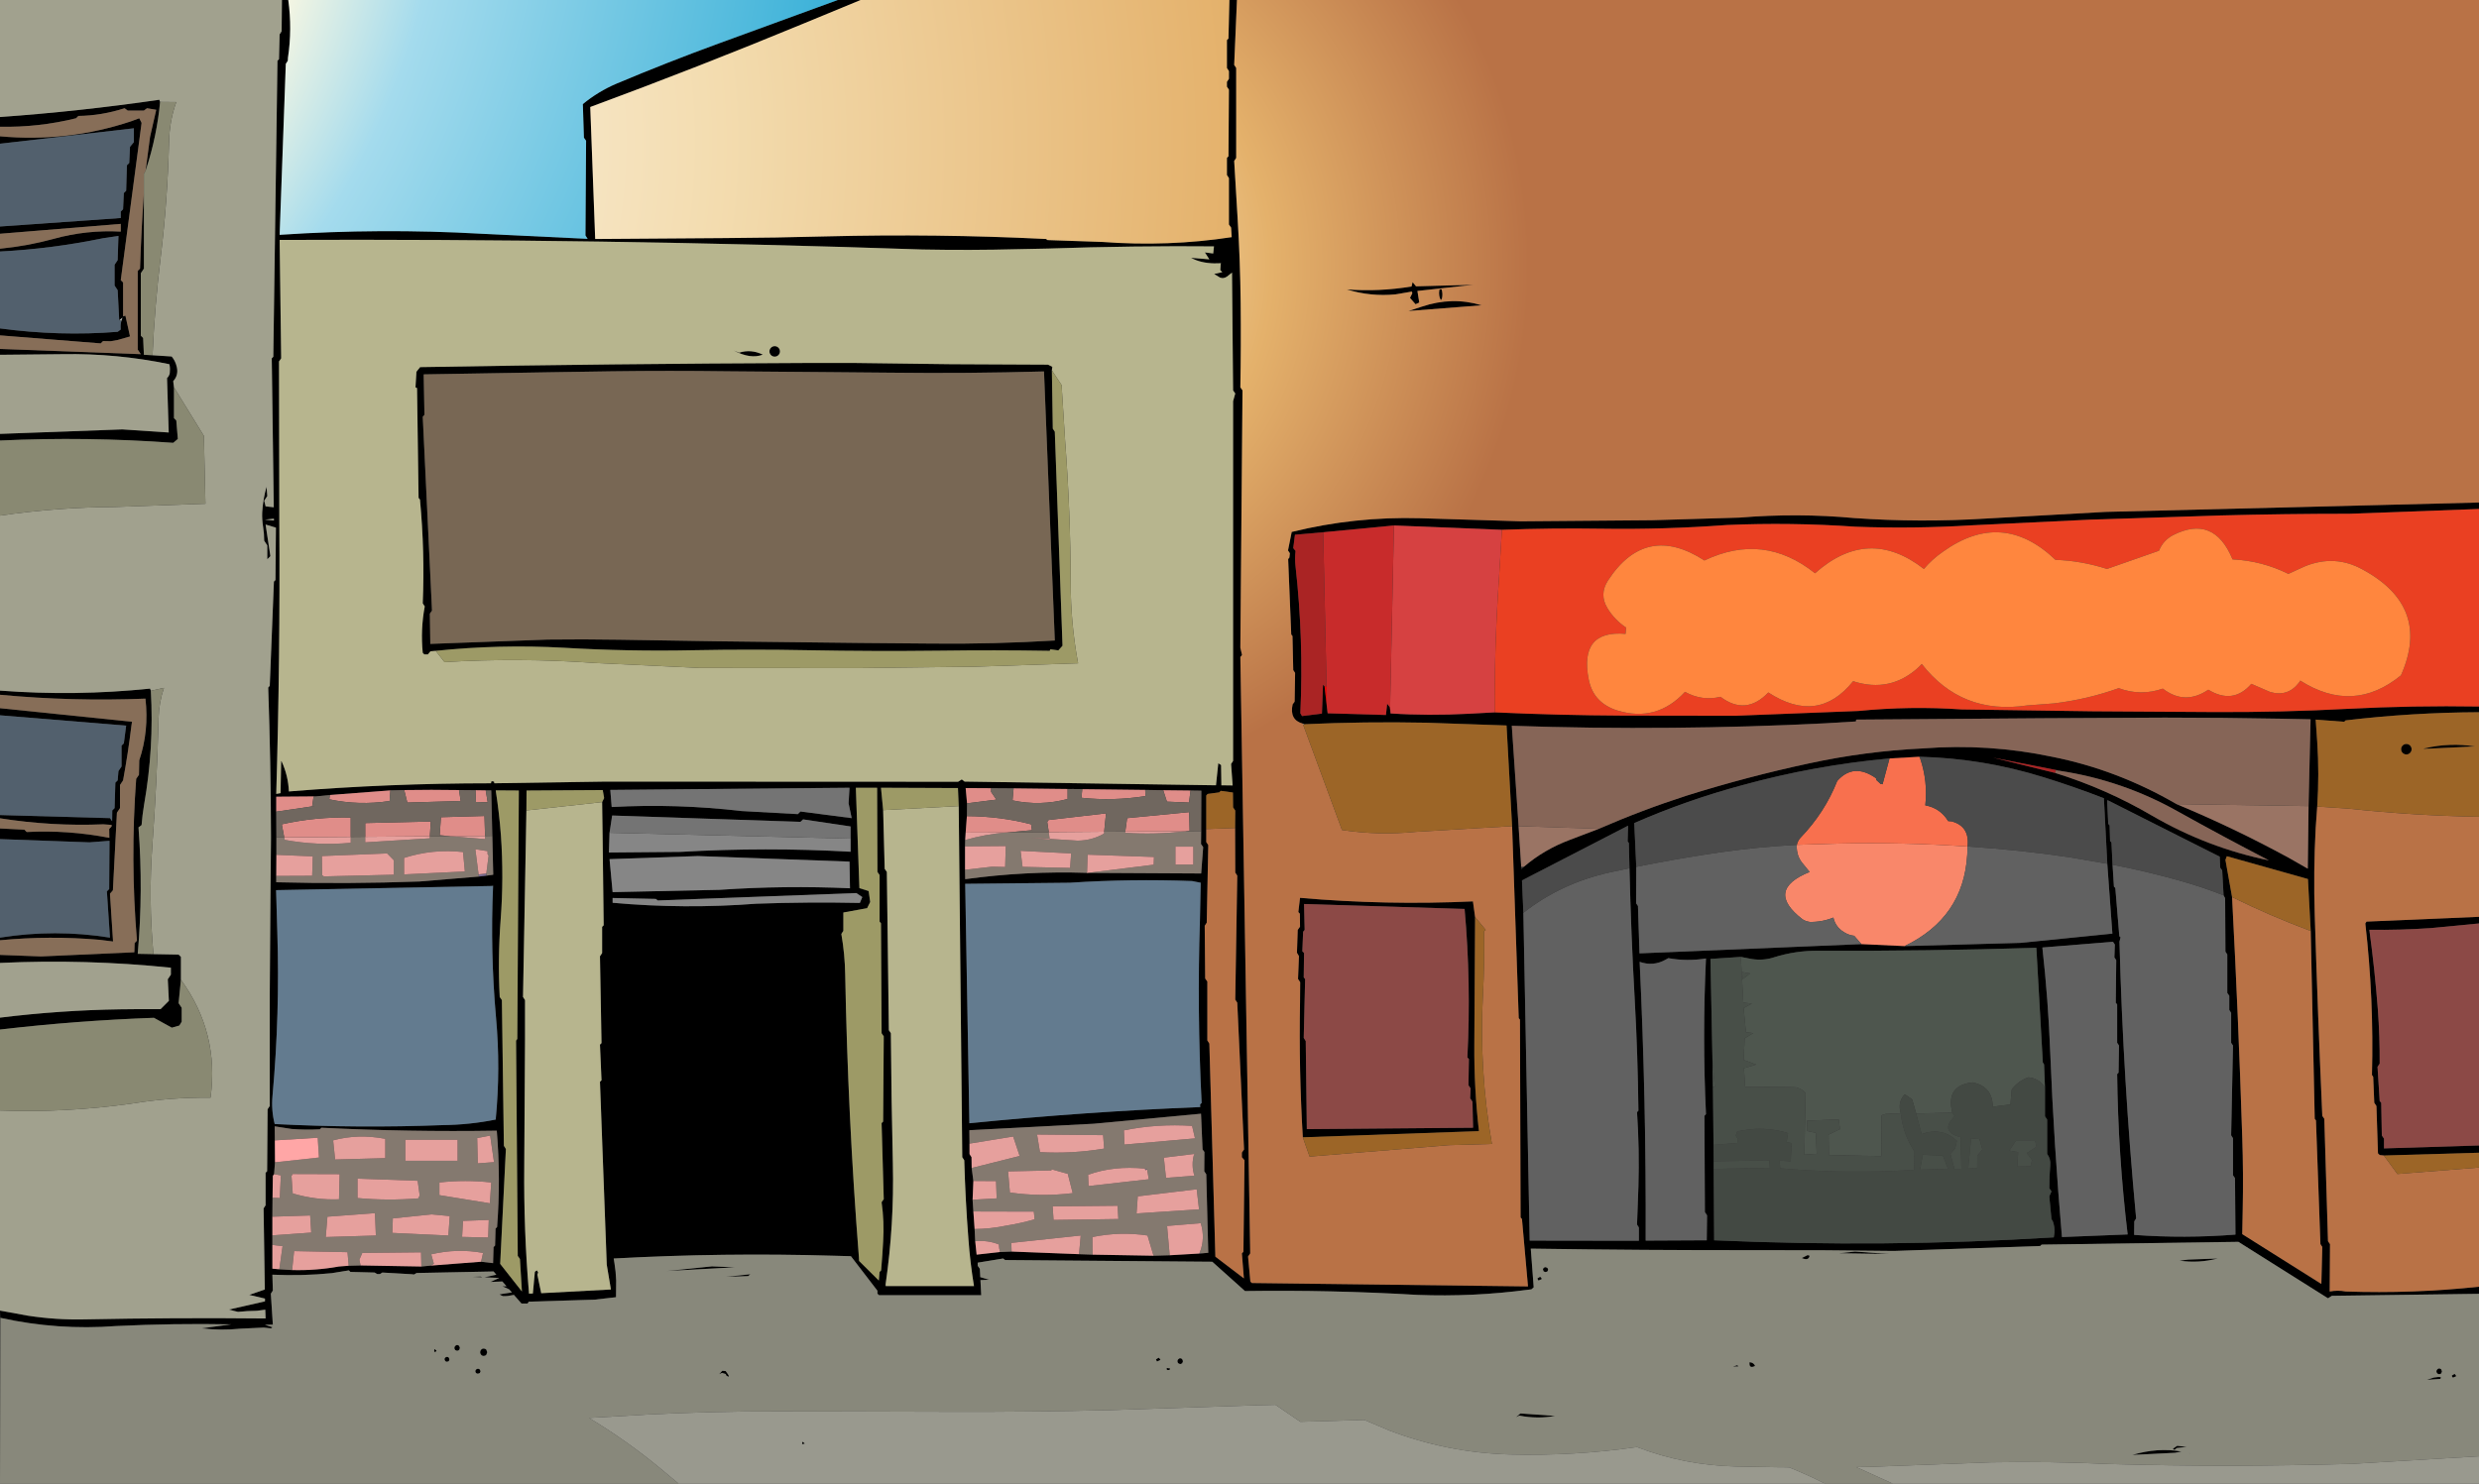
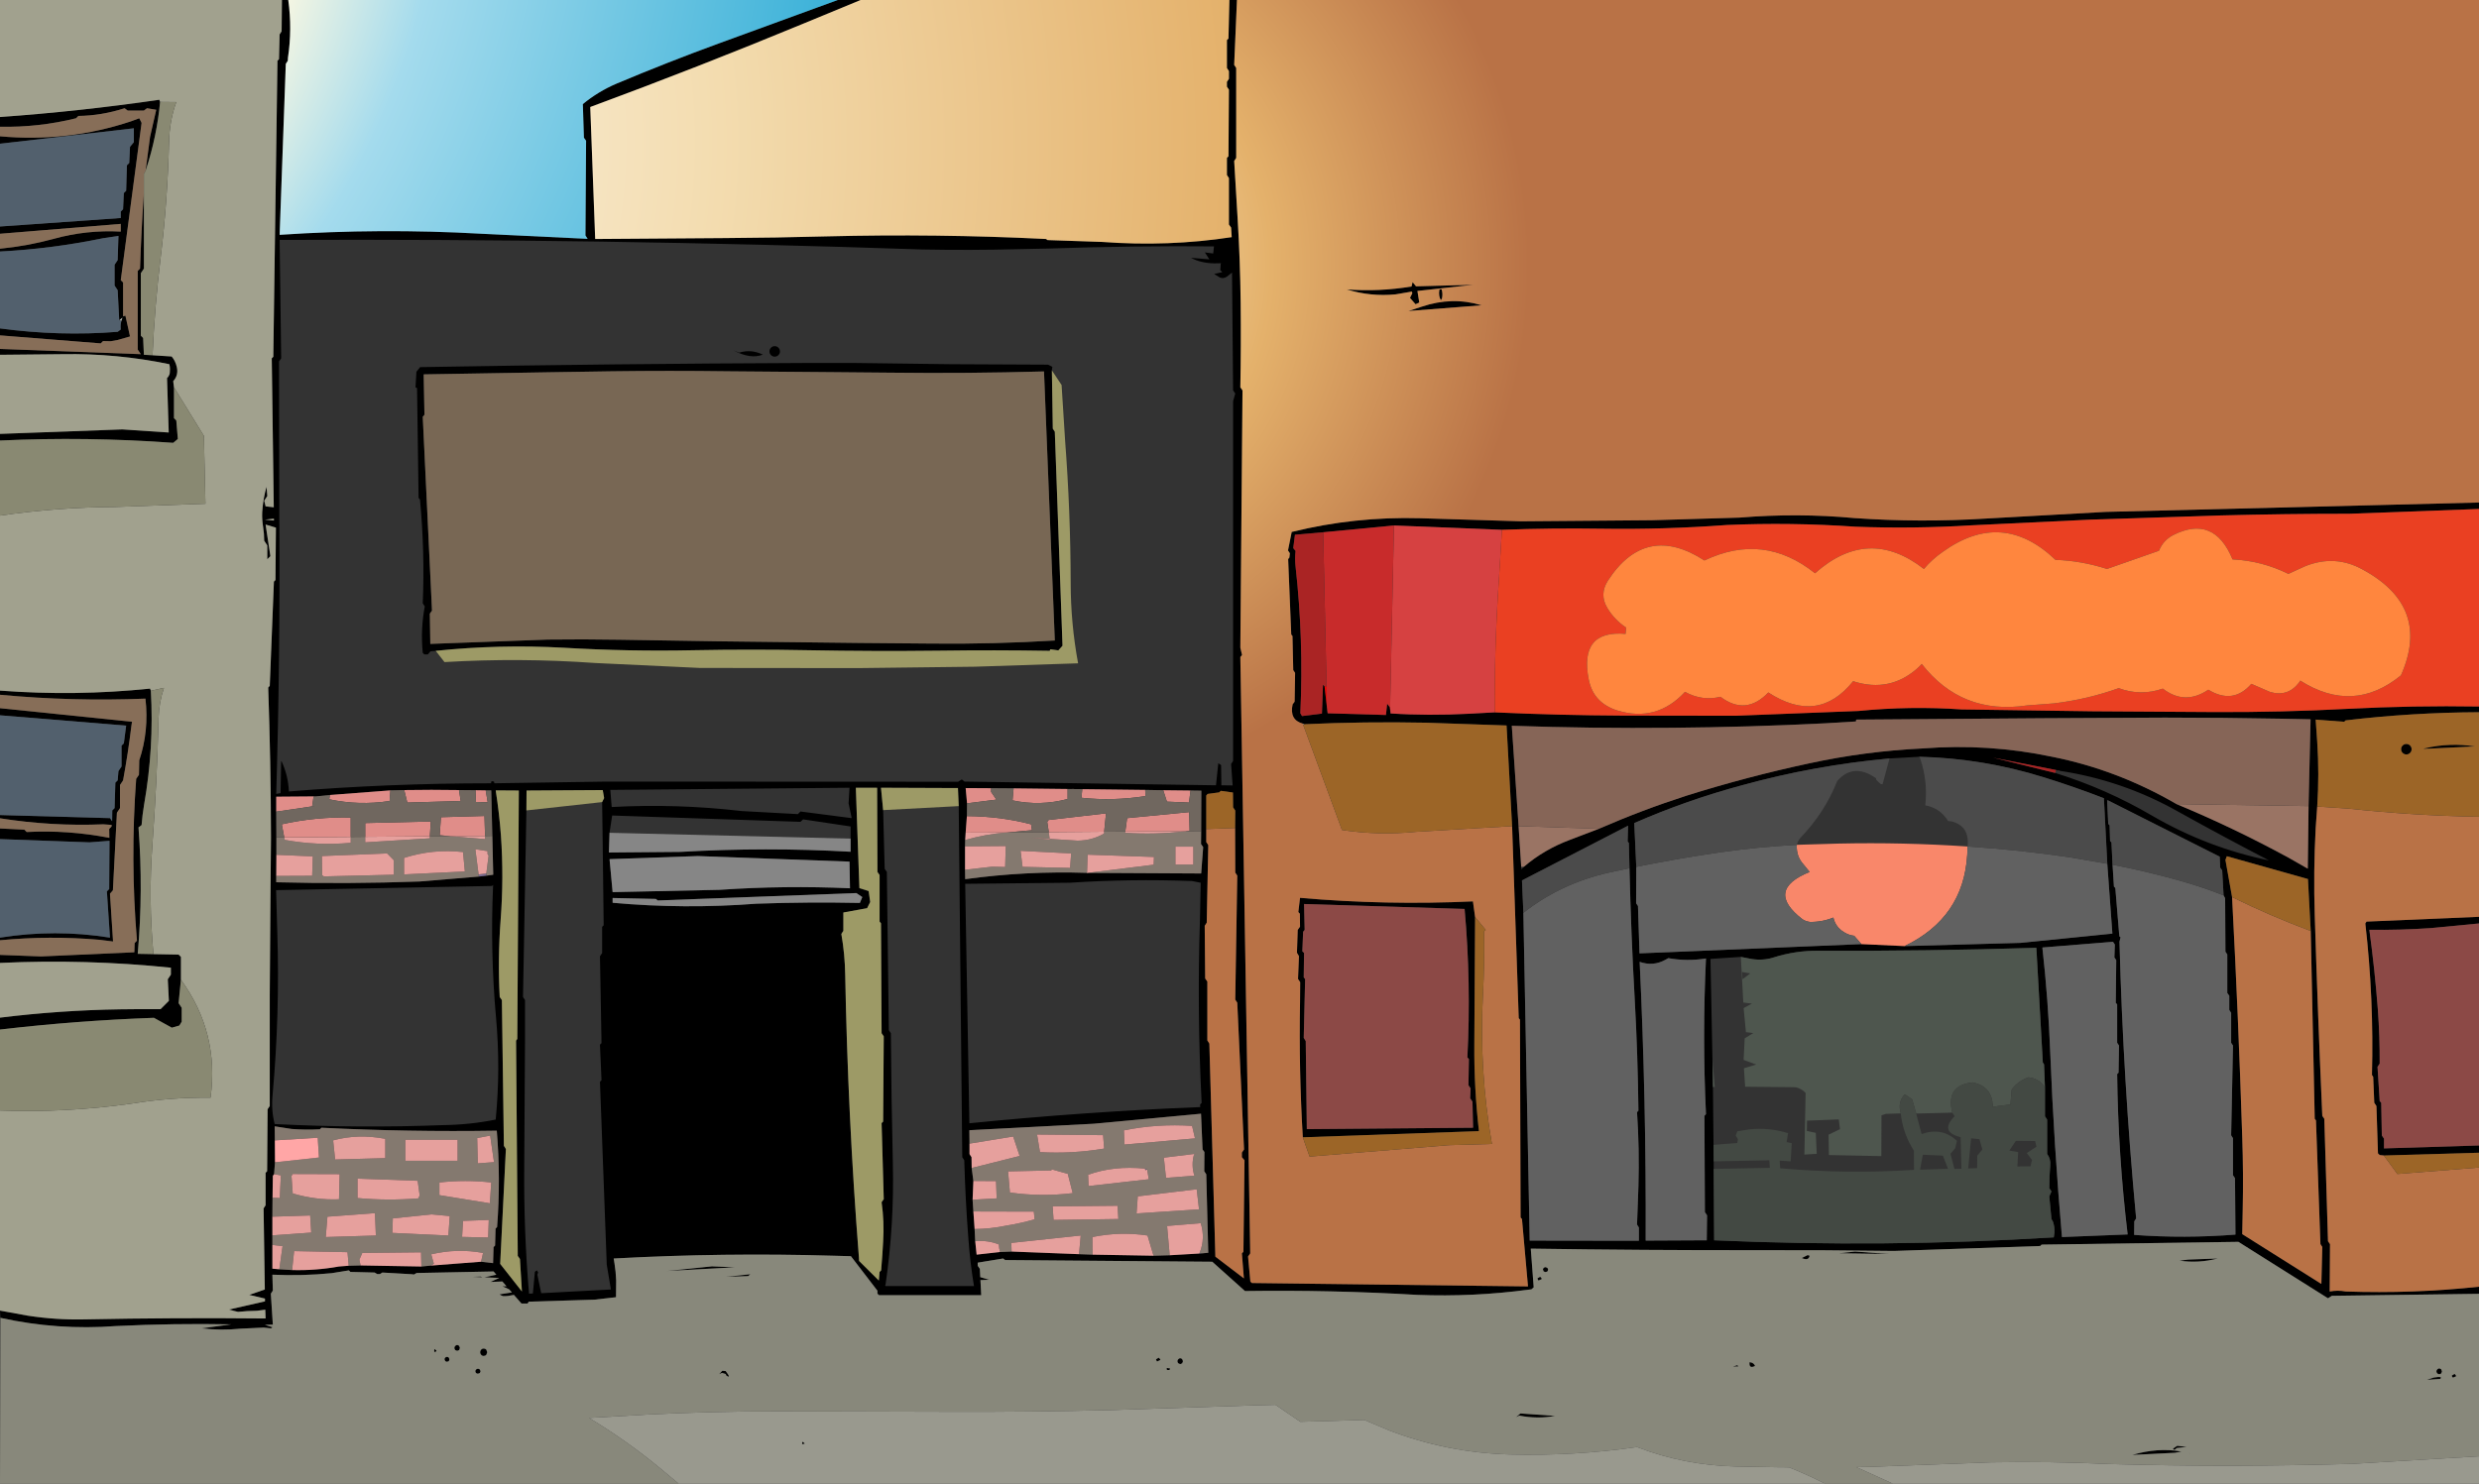
<svg xmlns="http://www.w3.org/2000/svg" height="481.15px" width="803.65px">
  <rect width="100%" height="100%" fill="#333333" stroke="none" />
  <g transform="matrix(1.0, 0.0, 0.0, 1.0, 2.15, -58.9)">
    <path d="M801.5 221.85 L801.5 223.95 759.55 225.5 Q738.6 225.5 717.55 226.05 L675.65 227.4 636.95 229.25 Q618.2 230.4 599.35 229.7 578.45 228.25 557.6 229.15 537.3 230.65 517.15 230.35 501.0 230.1 484.75 230.7 L449.75 229.3 426.8 231.5 417.65 232.3 417.1 236.65 417.85 237.55 Q417.55 240.1 417.85 242.6 420.5 266.3 419.4 290.2 L419.95 291.1 426.4 290.3 426.75 280.95 427.25 281.45 427.95 287.65 428.25 290.2 447.15 290.75 447.55 287.1 448.4 288.25 448.65 290.25 Q460.9 291.05 474.05 290.35 L482.4 289.9 Q503.2 290.85 523.9 290.95 L560.5 291.0 600.3 289.45 Q617.05 287.8 633.85 288.95 L676.3 289.55 715.8 289.8 Q737.3 289.9 759.05 288.75 780.25 287.65 801.5 288.0 L801.5 289.85 Q779.8 289.95 758.25 292.5 L757.8 292.95 748.55 292.25 749.05 299.4 Q749.75 309.9 749.05 320.45 L748.55 327.5 Q747.8 341.65 748.25 355.6 749.25 388.25 750.7 420.75 L751.35 421.7 752.55 461.4 753.2 462.35 753.1 477.7 Q755.7 477.2 758.3 477.7 780.0 478.45 801.5 476.15 L801.5 478.45 753.8 479.1 752.55 479.9 723.5 461.6 659.7 462.5 659.25 462.95 611.85 464.55 Q589.75 464.25 567.5 464.3 530.8 464.35 494.1 463.8 L495.05 476.35 494.3 477.0 493.45 477.1 Q475.45 479.5 457.35 478.8 429.35 477.15 401.45 477.55 L390.85 468.05 323.7 467.5 323.05 467.0 314.8 468.35 314.8 469.35 315.5 470.35 315.95 478.9 282.8 478.9 282.3 478.4 282.3 477.45 273.7 466.25 268.05 466.1 Q232.45 465.05 196.8 467.0 L197.05 468.55 Q197.5 471.25 197.6 474.1 L197.55 479.55 190.55 480.35 169.25 481.0 168.9 481.6 166.9 481.6 164.45 478.8 162.45 479.15 161.65 479.2 160.9 479.2 160.3 478.95 159.8 478.65 159.95 478.6 163.8 478.0 162.9 477.0 160.7 476.0 162.05 476.0 160.7 474.45 156.85 474.6 159.7 473.3 154.9 473.1 158.75 472.25 157.85 471.2 132.9 471.7 132.05 472.2 131.4 472.1 121.8 471.55 121.0 472.05 120.15 472.05 119.3 471.55 111.45 471.35 110.95 470.85 105.4 471.75 Q95.95 472.7 86.15 472.25 L86.3 477.4 85.65 478.4 86.3 488.45 83.7 488.5 86.2 489.3 85.7 489.65 83.4 489.4 75.9 489.75 Q69.55 490.4 63.25 489.65 L72.85 488.35 Q54.2 488.0 35.55 488.9 16.55 490.35 -2.0 486.25 L-2.15 483.9 6.9 485.55 Q16.05 486.95 25.15 486.75 54.5 486.15 83.95 486.45 L83.85 483.6 81.15 483.95 78.1 484.05 75.0 484.3 73.55 483.95 72.1 483.55 83.75 480.9 83.75 480.0 78.65 478.8 83.7 477.05 83.3 450.75 83.95 449.75 83.95 439.2 84.45 438.7 84.6 418.6 85.3 417.55 85.3 410.35 85.3 381.55 85.5 352.7 85.7 330.45 Q85.65 306.2 84.8 281.85 L85.3 281.3 86.65 247.5 87.15 247.0 87.3 230.0 83.95 229.0 85.5 239.25 84.5 240.25 84.5 235.75 83.5 234.25 Q83.5 232.0 83.15 229.8 82.75 227.35 82.85 225.05 83.1 220.85 84.25 216.75 L84.5 219.75 83.5 221.25 83.95 223.1 86.6 223.4 85.95 175.1 86.45 174.6 87.8 78.6 88.3 78.1 88.5 70.05 89.15 69.05 89.25 58.9 91.3 58.9 Q92.6 68.35 91.2 77.6 L91.15 78.6 90.5 79.6 88.5 135.05 Q121.25 132.85 153.95 134.7 L188.35 136.35 187.65 135.25 187.85 104.55 187.15 103.55 186.8 92.65 Q191.8 88.55 197.65 86.05 214.15 79.1 230.7 73.05 L269.45 58.9 276.85 58.9 258.2 66.6 Q224.0 80.75 189.2 93.6 L190.8 136.4 232.75 136.1 Q249.4 136.0 265.85 135.55 301.4 134.65 336.95 136.4 L337.45 136.75 355.1 137.35 Q376.6 138.95 397.15 135.8 L396.95 132.7 396.25 131.7 396.25 116.65 395.6 115.65 395.6 110.1 396.1 109.6 396.25 88.0 395.6 87.0 395.6 85.45 396.25 84.45 396.25 81.95 395.6 80.95 395.6 71.9 396.1 71.4 396.4 58.9 398.85 58.9 397.95 79.95 398.6 80.95 398.6 110.1 397.95 111.1 399.05 129.5 Q399.9 143.25 400.05 157.0 400.2 170.8 399.95 184.5 L400.65 185.5 399.95 268.95 400.5 271.3 399.95 271.95 403.15 465.35 402.45 466.35 403.2 474.5 403.7 474.95 493.2 476.05 491.25 454.2 490.8 453.7 490.6 389.55 490.2 389.05 488.05 326.8 486.25 294.15 460.15 293.25 Q440.35 292.85 420.6 293.75 L420.2 293.55 Q415.8 292.35 416.9 287.3 L417.5 286.5 417.55 286.35 417.7 277.1 417.1 276.2 416.85 265.15 416.45 264.65 415.45 240.2 415.85 239.7 416.0 238.3 415.4 237.4 416.6 231.4 Q437.05 226.35 458.3 226.95 L490.95 227.95 533.3 227.6 561.75 226.75 Q580.6 225.2 599.05 226.9 620.35 228.4 641.8 227.05 L680.35 224.9 724.2 223.8 768.1 222.7 801.5 221.85 M746.25 320.3 L746.9 292.15 737.1 291.95 Q718.35 291.6 699.65 291.6 L660.1 291.8 599.6 292.25 599.5 292.85 589.5 293.45 Q564.7 294.7 539.95 294.9 513.95 295.15 487.95 294.25 L490.15 326.8 491.0 340.0 491.05 340.85 491.9 339.95 Q498.45 334.35 506.9 331.2 L516.2 327.65 Q530.2 321.55 544.65 316.9 564.25 310.75 584.3 306.45 602.5 302.5 621.2 301.6 642.45 299.95 663.1 304.3 684.25 308.5 703.45 319.65 722.0 327.35 739.8 337.05 L746.0 340.6 746.25 320.3 M718.7 349.25 L718.25 341.15 717.6 340.25 717.45 336.7 681.35 318.5 680.9 318.25 680.95 318.55 681.3 326.05 681.75 326.55 681.9 331.6 682.35 332.1 682.7 339.3 683.15 346.4 683.6 346.85 684.9 362.5 685.3 362.85 684.95 364.25 684.85 364.25 684.95 364.4 Q686.15 409.35 690.35 454.0 L689.75 454.95 689.7 459.35 Q706.05 460.55 722.55 459.25 L722.4 440.95 721.75 440.0 721.75 428.0 721.15 427.05 721.75 397.95 721.15 397.05 721.15 387.35 720.55 386.4 720.55 381.8 719.9 380.9 719.9 368.4 719.3 367.5 719.2 350.15 718.7 349.25 M746.95 360.8 L746.05 343.95 719.75 336.55 719.3 337.75 721.45 349.8 Q723.5 388.7 724.75 427.65 725.15 439.5 724.9 451.3 L724.75 459.1 750.4 475.25 750.7 463.25 750.1 462.35 748.65 422.2 748.25 421.7 746.95 360.8 M665.25 308.85 L664.4 308.6 644.0 304.6 664.1 309.55 Q680.7 314.7 695.6 323.45 713.45 333.8 733.4 337.9 718.55 330.2 704.0 322.1 686.0 311.95 665.55 308.85 L665.15 308.75 665.25 308.85 M681.0 339.0 L679.9 317.75 Q670.5 314.1 660.55 311.0 640.7 304.8 620.05 304.3 L610.4 304.85 Q586.15 307.05 562.55 313.55 544.55 318.4 527.65 325.8 L528.3 340.0 528.25 351.8 528.85 352.7 529.35 368.05 601.3 365.05 615.25 365.7 652.9 364.65 682.65 361.65 681.0 339.0 M683.3 369.35 L683.45 365.2 682.85 364.3 659.95 366.15 Q661.85 383.05 662.5 400.2 663.7 430.15 666.3 460.05 L687.6 459.2 Q684.5 433.35 684.2 407.2 L684.65 406.75 684.8 397.95 684.2 397.05 684.2 384.6 683.75 384.1 683.9 370.25 683.3 369.35 M776.25 301.85 Q776.25 301.15 776.75 300.65 777.25 300.15 777.95 300.15 778.65 300.15 779.15 300.65 779.65 301.15 779.65 301.85 779.65 302.55 779.15 303.05 778.65 303.55 777.95 303.55 777.25 303.55 776.75 303.05 776.25 302.55 776.25 301.85 M783.45 301.75 L783.95 301.55 Q792.05 299.65 800.2 300.95 L783.45 301.75 M770.65 433.6 L769.3 433.45 768.75 432.9 768.25 417.55 767.55 416.5 767.2 408.1 766.8 407.5 Q767.45 382.85 764.65 358.35 L765.05 357.75 801.5 356.2 801.5 358.35 785.95 359.85 Q775.85 360.55 765.95 360.4 767.7 373.25 768.7 386.15 769.35 395.05 769.3 403.8 L768.6 404.85 769.3 415.95 769.8 416.5 770.0 427.1 770.7 428.15 770.7 431.3 801.5 430.35 801.5 432.7 770.65 433.6 M660.8 411.65 L660.5 404.05 660.1 403.45 658.0 366.25 Q622.6 367.35 587.25 367.2 579.9 367.15 572.9 369.35 569.6 370.45 565.85 369.9 L562.2 369.2 552.35 369.85 553.0 402.6 553.15 411.4 553.35 430.15 553.4 435.5 553.4 437.95 553.55 461.1 Q608.85 463.55 663.65 460.15 664.25 457.35 663.3 454.85 L662.9 454.25 662.2 446.85 662.9 445.25 662.2 444.2 Q662.2 440.5 662.5 436.8 662.7 434.65 661.5 433.1 L661.5 421.95 660.8 420.9 660.8 411.65 M702.25 528.7 L703.65 527.75 706.75 528.1 703.55 528.45 702.75 529.1 702.25 528.7 M705.05 529.6 L702.95 530.0 689.1 530.7 Q697.35 528.25 705.05 529.6 M707.9 530.3 L707.85 530.3 Q707.25 529.75 707.9 530.3 M704.4 467.7 L707.25 467.35 716.8 467.0 Q710.6 468.6 704.4 467.7 M786.85 505.6 Q790.0 505.1 788.9 506.05 L784.6 506.35 786.85 505.6 M788.0 502.95 Q788.25 502.65 788.6 502.65 788.95 502.65 789.25 502.95 L789.5 503.6 789.25 504.3 788.6 504.55 788.0 504.3 Q787.7 504.0 787.7 503.6 787.7 503.2 788.0 502.95 M793.65 504.45 L793.95 504.85 794.15 505.15 793.05 505.65 792.75 505.25 792.7 504.95 793.45 504.5 793.65 504.45 M391.4 138.8 L392.65 138.8 Q365.1 138.55 337.55 139.5 L327.85 139.7 Q312.35 140.1 296.9 139.8 192.75 136.25 88.5 136.7 L89.0 175.1 88.3 176.1 88.4 228.1 Q88.7 272.25 87.4 316.35 L88.8 316.1 89.0 305.7 89.15 305.8 Q91.3 310.5 91.5 315.55 124.1 312.9 157.0 312.9 L157.2 312.2 158.0 312.35 158.1 312.9 194.35 312.35 308.45 312.4 309.65 311.65 310.55 312.35 392.05 313.55 392.8 306.4 393.7 307.0 393.8 313.55 397.45 313.6 396.95 306.65 397.6 305.65 397.6 189.0 398.3 186.5 397.6 185.5 397.25 147.3 395.6 148.6 Q394.5 149.35 393.35 148.9 L391.45 147.75 394.1 147.15 393.45 146.5 393.6 144.3 394.15 144.25 391.45 144.3 Q387.05 144.2 383.95 142.5 L389.9 143.0 388.45 140.75 391.15 141.1 391.4 138.8 M338.85 179.0 L339.15 197.9 339.8 198.9 342.3 268.3 340.95 269.8 338.35 269.45 338.15 269.95 Q320.3 269.65 302.35 269.9 281.05 270.15 259.8 269.75 241.35 269.4 222.85 269.75 201.7 270.2 180.65 268.95 159.85 267.8 139.1 269.95 L137.4 270.1 136.55 271.1 135.4 271.1 134.9 270.6 Q134.15 263.05 135.55 255.55 L134.9 254.55 Q135.6 237.9 134.0 220.9 L133.55 220.35 133.05 184.75 132.55 184.5 132.85 179.45 134.05 177.95 Q196.75 176.85 259.45 176.6 L274.95 176.6 306.05 177.0 337.6 177.15 339.0 177.85 338.85 179.0 M454.45 159.75 L458.75 158.35 Q468.65 155.0 478.15 157.9 L454.45 159.75 M457.95 157.0 L456.75 157.55 454.95 155.5 455.7 154.0 455.55 153.45 450.3 154.35 Q442.2 155.15 434.45 152.75 444.95 153.55 455.45 151.8 L455.8 150.4 456.9 151.75 475.45 151.25 457.35 153.25 457.95 157.0 M464.95 156.25 Q464.15 154.85 464.45 153.0 464.5 152.55 465.2 152.75 465.65 154.2 465.3 155.7 L464.95 156.25 M398.25 327.4 L398.3 321.75 397.6 320.7 397.55 315.9 393.6 315.35 393.1 315.85 389.35 316.35 388.9 316.85 388.9 327.75 388.9 331.95 389.55 332.95 389.05 358.1 388.4 359.1 388.55 376.2 389.25 377.2 389.25 396.3 389.9 397.3 391.85 466.4 401.1 473.45 400.45 465.35 400.95 464.8 401.3 435.15 400.45 434.15 400.45 432.65 401.15 431.65 398.95 384.05 398.3 383.05 398.95 342.85 398.3 341.85 398.25 327.4 M383.8 315.25 L374.95 315.15 369.1 315.05 326.45 314.55 319.15 314.5 310.9 314.45 311.35 319.4 311.3 323.55 310.9 328.9 310.75 331.3 310.7 333.35 310.7 340.95 310.75 344.0 Q330.35 341.3 350.25 341.95 L350.25 342.05 350.5 341.95 387.25 342.15 387.9 333.6 387.2 332.6 387.25 328.4 387.3 315.3 383.8 315.25 M384.3 344.6 Q364.5 343.85 344.65 345.15 L310.75 345.5 312.1 423.15 Q349.4 419.4 386.95 417.9 L386.9 417.05 387.4 416.55 Q385.9 386.95 386.85 357.25 L387.1 345.15 384.3 344.6 M420.2 427.7 Q418.9 405.8 419.3 383.9 L419.35 377.4 418.65 376.35 418.95 368.95 418.3 367.85 418.55 360.45 419.3 359.4 419.25 355.2 418.75 354.65 419.3 350.05 Q447.2 352.5 475.35 351.2 L476.05 356.25 475.8 397.7 Q475.7 411.7 477.3 425.7 L420.2 427.7 M420.3 361.05 L420.05 367.4 420.6 367.9 420.5 375.85 420.95 376.4 420.5 395.45 421.15 396.5 421.5 425.05 475.4 424.6 475.2 416.15 474.45 415.05 474.6 411.85 473.9 410.8 474.05 402.35 473.55 401.8 Q474.8 377.65 472.65 353.65 L420.6 352.05 420.8 360.45 420.3 361.05 M526.1 340.45 L525.9 332.25 525.5 331.75 525.65 326.65 491.25 344.4 491.7 354.9 493.75 461.2 529.15 461.25 529.15 456.95 528.55 456.0 529.0 443.6 Q529.35 431.5 528.55 419.55 L529.0 419.05 Q528.8 400.95 527.8 383.0 526.6 361.75 526.1 340.45 M537.8 370.1 Q533.8 372.35 529.4 370.8 531.55 415.95 531.35 461.2 L551.15 461.1 551.25 453.0 550.55 451.95 550.4 420.75 550.9 420.2 Q549.7 394.95 550.9 369.7 544.8 370.7 538.7 369.6 L537.8 370.1 M336.3 179.35 Q311.45 180.05 286.75 179.75 L263.95 179.55 233.7 179.3 Q214.9 179.05 196.25 179.3 L176.85 179.6 135.2 180.3 135.45 193.4 134.9 194.05 137.9 256.9 137.2 257.9 137.35 267.7 175.4 266.3 Q187.0 266.15 198.7 266.35 L229.8 266.85 276.8 267.4 300.35 267.6 Q320.1 267.8 339.8 266.6 L336.3 179.35 M250.2 171.65 Q250.7 172.15 250.7 172.85 250.7 173.55 250.2 174.05 249.7 174.55 249.0 174.55 248.3 174.55 247.8 174.05 247.3 173.55 247.3 172.85 247.3 172.15 247.8 171.65 248.3 171.15 249.0 171.15 249.7 171.15 250.2 171.65 M235.7 172.55 L237.5 173.25 Q241.35 172.05 245.15 173.9 241.15 175.45 235.7 172.55 M45.05 114.3 L46.5 103.25 48.5 94.5 45.5 94.0 44.5 94.75 39.25 94.75 38.25 94.0 Q30.75 96.4 23.25 96.5 L22.5 97.25 Q10.35 100.25 -2.15 100.0 L-2.15 96.85 Q23.8 95.0 49.5 91.25 L49.75 91.95 Q48.7 103.05 45.25 113.65 L45.05 114.3 M-2.15 103.1 Q19.7 105.1 40.3 98.25 L43.0 97.25 43.75 98.75 37.0 149.75 37.75 150.5 37.75 161.5 38.5 161.25 40.0 168.0 36.0 169.15 33.75 169.55 31.25 169.5 30.5 170.25 -2.15 167.65 -2.15 165.4 Q17.15 168.0 36.0 166.5 L37.0 165.75 Q36.85 164.25 37.2 162.95 L37.55 161.9 36.5 162.75 36.0 153.0 35.0 151.5 35.0 144.75 36.0 143.25 36.25 135.4 31.25 136.15 Q14.5 139.6 -2.15 140.45 L-2.15 139.55 Q6.85 138.65 15.25 136.35 25.9 133.4 37.0 134.0 L37.0 131.5 -2.15 134.7 -2.15 132.35 37.0 129.6 37.0 127.5 37.75 126.75 38.0 121.5 38.75 120.75 39.0 112.5 39.75 111.75 40.0 106.5 41.25 105.0 41.25 100.5 -2.15 105.5 -2.15 103.1 M-2.15 172.05 L43.5 173.75 42.5 172.25 42.5 146.75 43.25 146.0 Q43.65 133.7 44.5 121.5 L44.5 146.0 43.5 147.5 43.5 167.75 44.25 168.5 44.5 173.95 47.3 174.1 53.5 174.5 Q54.7 175.9 55.15 177.85 55.8 180.55 54.0 182.5 L54.25 184.5 54.25 194.5 55.0 195.25 55.5 201.25 54.0 202.5 Q25.95 200.45 -2.15 201.75 L-2.15 199.6 37.5 198.15 52.55 199.15 52.0 181.5 52.45 181.0 52.6 180.7 52.85 180.15 52.9 179.65 52.95 178.5 52.9 177.75 52.75 177.0 Q35.7 173.45 18.1 173.75 L-2.15 173.95 -2.15 172.05 M36.25 135.4 L36.4 135.25 36.25 135.4 M-2.15 282.85 Q22.25 284.7 46.5 282.2 L46.75 282.9 Q47.8 301.4 44.55 319.9 44.0 323.15 43.75 326.45 L42.75 327.2 Q44.3 347.75 42.5 368.2 L47.6 368.3 55.75 368.45 56.5 369.2 56.5 376.6 55.75 384.2 56.75 385.7 56.75 390.2 56.0 391.45 53.55 392.15 47.75 388.95 Q22.7 389.85 -2.15 392.75 L-2.15 388.9 Q17.3 386.5 36.9 386.2 43.4 386.1 49.9 386.15 L52.6 383.45 52.25 376.45 53.25 374.95 53.25 372.7 Q25.7 369.85 -2.15 371.15 L-2.15 368.55 11.15 369.05 41.4 367.7 41.5 364.7 42.25 363.95 Q40.05 337.75 42.0 311.45 L42.9 310.15 43.0 305.45 Q46.2 295.95 45.0 285.45 21.35 286.4 -2.15 284.2 L-2.15 282.85 M86.65 227.7 L86.65 227.1 83.75 227.4 86.65 227.7 M-2.15 288.55 L40.65 292.95 40.45 294.25 Q39.35 303.3 37.75 311.95 L36.75 313.45 36.75 320.95 35.75 322.45 34.45 347.6 33.5 348.7 34.5 364.2 30.1 363.65 Q14.0 362.25 -2.15 363.8 L-2.15 362.95 Q15.7 360.1 33.5 362.95 L32.5 347.95 33.25 347.2 33.35 331.55 26.85 332.05 -2.15 331.0 -2.15 327.55 5.75 327.95 6.5 328.7 Q20.0 328.0 33.3 330.6 L33.25 327.7 34.0 326.95 34.05 326.4 31.35 326.2 Q14.65 326.9 -2.15 324.25 L-2.15 323.2 33.5 324.2 34.2 325.2 34.25 321.7 35.0 320.95 35.25 312.7 36.0 311.95 36.25 308.95 37.25 307.45 37.25 300.7 38.0 299.95 38.75 294.2 -2.15 290.85 -2.15 288.55 M146.65 315.1 Q137.7 314.95 128.9 315.1 L124.4 315.2 104.8 316.7 100.3 317.15 87.4 317.25 87.4 322.1 87.45 330.45 87.45 336.1 87.4 344.0 87.4 345.0 Q110.65 345.6 133.9 344.75 L153.1 343.15 155.6 342.85 157.75 342.55 157.45 329.95 157.1 315.2 155.3 315.2 152.0 315.15 146.65 315.1 M157.7 346.2 L157.7 345.85 157.35 346.2 87.35 347.55 87.75 361.2 Q88.6 387.7 86.2 414.15 85.75 418.95 86.9 423.4 114.15 424.8 141.4 423.75 150.1 423.65 158.55 421.95 160.15 405.35 158.65 388.85 156.75 367.5 157.7 346.2 M160.25 329.95 Q161.2 343.5 160.15 357.15 159.2 369.7 159.85 382.2 L160.55 383.2 161.2 430.45 161.85 431.5 160.0 468.75 167.05 477.7 166.4 467.15 165.7 466.15 165.15 396.35 165.55 395.8 166.05 315.25 158.55 315.2 Q159.7 322.55 160.25 329.95 M196.15 320.6 Q217.2 319.45 238.25 321.9 L256.5 322.9 257.35 322.05 273.95 324.2 272.95 319.4 273.25 314.35 195.7 315.05 196.15 320.6 M193.05 319.0 L193.7 317.7 193.25 315.1 168.55 315.25 168.5 321.7 167.4 382.2 168.05 383.2 168.05 396.3 167.8 437.0 Q167.6 457.8 169.35 478.4 L169.35 478.45 169.4 478.4 170.6 478.35 171.25 471.3 171.9 470.85 172.3 471.5 172.05 472.25 173.3 478.25 195.9 477.05 194.55 469.0 192.35 409.7 192.85 409.2 192.35 397.65 192.85 397.15 192.35 369.0 193.05 367.95 193.05 359.45 193.55 358.95 193.2 329.75 193.05 319.0 M273.6 330.85 L273.6 326.9 258.2 324.6 257.35 325.4 196.3 323.35 195.45 328.95 195.25 335.35 218.4 335.15 Q246.1 333.55 273.6 335.1 L273.6 330.85 M196.45 351.65 Q219.7 353.75 243.05 351.95 259.8 351.35 276.6 351.7 L277.4 349.8 275.45 348.5 211.1 350.9 210.45 350.4 196.45 350.1 196.45 351.65 M195.45 337.5 L196.45 348.2 231.1 347.45 Q252.35 346.0 273.4 346.95 L273.25 338.3 224.1 336.5 195.45 337.5 M308.65 320.3 L308.4 314.45 283.45 314.35 284.15 321.6 284.65 340.65 285.35 341.65 286.0 392.95 286.65 393.95 Q286.8 415.25 287.3 436.35 287.75 455.9 284.95 475.35 L284.8 475.75 285.0 475.95 313.6 475.95 Q312.35 468.35 311.8 460.75 310.8 447.95 310.45 435.15 L309.8 434.15 308.65 320.3 M275.3 314.35 L276.45 346.9 279.45 347.85 279.95 351.4 278.95 353.4 271.25 354.8 271.25 360.75 270.6 361.75 Q271.75 368.4 271.85 374.95 272.7 420.95 276.3 466.7 L276.35 467.8 282.75 474.15 283.0 471.35 283.5 470.85 283.9 465.65 284.15 461.45 Q284.55 455.1 283.65 448.75 L284.35 447.75 283.65 423.1 284.15 422.6 284.35 394.95 283.65 393.95 283.45 358.3 283.0 357.75 283.0 342.65 282.3 341.65 282.2 314.35 275.3 314.35 M312.85 437.65 L313.4 441.85 313.15 447.95 313.4 451.75 313.8 457.45 314.0 461.4 314.45 465.75 322.05 464.9 325.8 464.75 347.65 465.6 352.05 465.75 371.8 466.1 377.05 465.95 387.35 465.35 389.55 465.15 388.9 439.7 388.25 438.7 388.3 432.45 387.7 431.65 387.2 420.05 352.45 423.3 312.1 425.4 312.15 429.75 312.15 433.15 312.8 434.15 312.85 437.65 M318.55 473.9 L315.7 474.0 315.65 473.05 318.55 473.9 M233.35 505.0 L233.1 504.45 231.9 504.1 231.0 504.5 232.0 503.4 233.1 503.5 Q235.05 506.05 233.35 505.0 M233.2 472.95 L241.1 472.1 240.4 472.7 233.2 472.95 M228.65 469.55 L236.1 469.85 214.1 471.05 228.65 469.55 M258.05 526.4 L258.75 527.0 258.35 527.15 Q257.6 527.4 258.05 526.4 M153.8 468.05 L157.7 468.5 157.85 463.3 158.35 462.8 158.5 457.3 159.0 456.8 Q160.2 441.2 158.9 425.55 130.4 426.0 102.05 424.6 L101.55 425.1 Q97.0 425.35 92.4 425.0 L86.9 424.15 86.95 428.7 87.0 435.8 86.7 439.65 86.3 440.2 86.2 447.3 86.15 453.45 86.15 459.5 86.15 462.6 86.15 470.3 88.4 470.5 92.55 470.75 Q100.25 470.95 107.7 469.6 L110.9 469.35 114.75 469.25 134.45 469.6 137.55 469.3 153.8 468.05 M154.2 473.1 L151.1 472.95 153.65 472.85 154.2 473.1 M138.7 496.35 L139.4 496.9 139.0 497.35 Q138.4 497.4 138.7 496.35 M142.2 499.15 Q142.4 498.9 142.75 498.9 143.1 498.9 143.35 499.15 L143.55 499.7 143.35 500.3 142.75 500.5 142.2 500.3 141.95 499.7 Q141.95 499.35 142.2 499.15 M146.05 495.05 Q146.4 495.05 146.7 495.35 L146.95 496.0 146.7 496.7 146.05 496.95 145.45 496.7 Q145.15 496.4 145.15 496.0 145.15 495.6 145.45 495.35 145.7 495.05 146.05 495.05 M153.4 503.0 L153.65 503.55 153.4 504.15 152.8 504.35 Q152.45 504.35 152.2 504.15 151.95 503.9 151.95 503.55 151.95 503.2 152.2 503.0 152.45 502.75 152.8 502.75 153.15 502.75 153.4 503.0 M155.5 496.55 L155.8 497.4 155.5 498.25 Q155.15 498.6 154.65 498.6 154.15 498.6 153.85 498.25 153.5 497.9 153.5 497.4 153.5 496.9 153.85 496.55 154.15 496.2 154.65 496.2 155.15 496.2 155.5 496.55 M583.85 465.9 L584.5 466.1 Q584.2 467.85 581.95 466.85 L583.85 465.9 M594.1 465.3 L599.25 464.75 610.35 465.55 594.1 465.3 M489.3 518.45 L490.75 517.25 502.0 518.05 Q496.3 519.1 490.4 517.95 L489.3 518.45 M561.05 501.6 L561.45 502.0 559.6 502.05 561.05 501.6 M565.0 500.9 L565.0 500.65 Q566.05 500.65 566.65 501.5 L566.8 501.85 Q564.9 502.8 565.0 500.9 M497.0 473.0 L497.2 472.95 497.55 473.35 497.7 473.65 496.6 474.15 496.35 473.75 496.25 473.45 497.0 473.0 M498.9 469.8 L499.5 470.05 499.75 470.6 499.5 471.2 498.9 471.4 498.3 471.2 498.05 470.6 Q498.05 470.25 498.3 470.05 498.55 469.8 498.9 469.8 M373.35 499.25 L373.55 499.2 373.9 499.6 374.05 499.9 372.95 500.4 372.7 500.0 372.6 499.7 373.35 499.25 M376.1 502.5 L377.15 502.65 Q377.25 503.0 376.85 503.15 375.85 503.35 376.1 502.5 M381.1 499.65 L381.35 500.3 381.1 501.0 380.45 501.25 379.85 501.0 Q379.55 500.7 379.55 500.3 379.55 499.9 379.85 499.65 380.1 499.35 380.45 499.35 380.8 499.35 381.1 499.65" fill="#000000" fill-rule="evenodd" stroke="none" />
    <path d="M448.65 290.25 L448.4 288.25 448.5 288.2 448.65 290.25 M427.95 287.65 L427.25 281.45 427.9 281.4 427.95 287.65" fill="#ff0000" fill-rule="evenodd" stroke="none" />
    <path d="M660.8 411.65 Q659.35 409.0 656.35 408.4 L655.4 408.25 Q652.05 409.45 650.0 412.2 L649.6 417.0 650.25 416.95 643.85 417.8 Q643.85 411.25 637.35 409.9 628.55 410.8 630.75 419.7 L619.05 420.0 617.75 415.4 615.35 413.75 Q612.95 416.25 614.05 419.95 L609.25 420.1 607.8 420.55 607.75 433.8 590.75 433.45 590.65 426.85 594.35 425.05 593.95 421.9 583.65 422.3 583.6 425.65 586.5 426.25 586.8 433.05 582.8 433.3 583.2 413.3 Q581.9 411.95 580.1 411.5 L579.1 411.45 563.6 411.3 563.2 405.3 567.2 404.1 563.1 402.6 563.45 395.6 566.25 393.9 563.85 393.6 563.1 385.8 565.8 384.35 563.0 384.0 562.2 369.2 565.85 369.9 Q569.6 370.45 572.9 369.35 579.9 367.15 587.25 367.2 622.6 367.35 658.0 366.25 L660.1 403.45 660.5 404.05 660.8 411.65 M553.15 411.4 L553.0 402.6 553.75 411.4 553.15 411.4 M565.25 374.55 L562.6 374.1 562.75 376.45 565.25 374.55" fill="#4e564e" fill-rule="evenodd" stroke="none" />
    <path d="M630.75 419.7 Q628.55 410.8 637.35 409.9 643.85 411.25 643.85 417.8 L650.25 416.95 649.6 417.0 650.0 412.2 Q652.05 409.45 655.4 408.25 L656.35 408.4 Q659.35 409.0 660.8 411.65 L660.8 420.9 661.5 421.95 661.5 433.1 Q662.7 434.65 662.5 436.8 662.2 440.5 662.2 444.2 L662.9 445.25 662.2 446.85 662.9 454.25 663.3 454.85 Q664.25 457.35 663.65 460.15 608.85 463.55 553.55 461.1 L553.4 437.95 571.6 437.6 571.45 435.15 553.4 435.5 553.35 430.15 561.05 429.55 561.25 428.3 560.55 427.15 561.05 425.75 564.85 425.15 Q571.3 424.45 577.5 426.35 L577.05 429.25 578.7 429.6 578.35 435.5 574.8 435.25 574.95 437.75 Q596.55 439.65 618.35 438.25 L618.3 432.05 617.5 430.7 Q614.65 425.75 614.05 419.95 612.95 416.25 615.35 413.75 L617.75 415.4 619.05 420.0 620.8 426.65 Q627.4 424.3 632.25 428.85 L631.7 431.25 630.15 433.05 631.45 437.95 633.7 437.9 633.45 427.65 Q626.5 425.95 631.5 420.85 L630.75 419.7 M652.1 432.5 L651.85 437.15 656.1 437.1 656.6 435.05 654.9 432.8 658.05 430.75 657.6 428.9 651.35 428.85 649.25 432.0 652.1 432.5 M620.3 438.2 L629.35 437.9 627.7 433.65 621.2 433.35 620.3 438.2 M639.55 428.3 L636.85 428.05 635.9 437.8 638.8 437.7 638.85 433.65 640.5 431.65 639.55 428.3" fill="#434943" fill-rule="evenodd" stroke="none" />
-     <path d="M562.2 369.2 L563.0 384.0 565.8 384.35 563.1 385.8 563.85 393.6 566.25 393.9 563.45 395.6 563.1 402.6 567.2 404.1 563.2 405.3 563.6 411.3 579.1 411.45 580.1 411.5 Q581.9 411.95 583.2 413.3 L582.8 433.3 586.8 433.05 586.5 426.25 583.6 425.65 583.65 422.3 593.95 421.9 594.35 425.05 590.65 426.85 590.75 433.45 607.75 433.8 607.8 420.55 609.25 420.1 614.05 419.95 Q614.65 425.75 617.5 430.7 L618.3 432.05 618.35 438.25 Q596.55 439.65 574.95 437.75 L574.8 435.25 578.35 435.5 578.7 429.6 577.05 429.25 577.5 426.35 Q571.3 424.45 564.85 425.15 L561.05 425.75 560.55 427.15 561.25 428.3 561.05 429.55 553.35 430.15 553.15 411.4 553.75 411.4 553.0 402.6 552.35 369.85 562.2 369.2 M619.05 420.0 L630.75 419.7 631.5 420.85 Q626.5 425.95 633.45 427.65 L633.7 437.9 631.45 437.95 630.15 433.05 631.7 431.25 632.25 428.85 Q627.4 424.3 620.8 426.65 L619.05 420.0 M553.4 437.95 L553.4 435.5 571.45 435.15 571.6 437.6 553.4 437.95 M652.1 432.5 L649.25 432.0 651.35 428.85 657.6 428.9 658.05 430.75 654.9 432.8 656.6 435.05 656.1 437.1 651.85 437.15 652.1 432.5 M565.25 374.55 L562.75 376.45 562.6 374.1 565.25 374.55 M639.55 428.3 L640.5 431.65 638.85 433.65 638.8 437.7 635.9 437.8 636.85 428.05 639.55 428.3 M620.3 438.2 L621.2 433.35 627.7 433.65 629.35 437.9 620.3 438.2" fill="#484f48" fill-rule="evenodd" stroke="none" />
    <path d="M273.6 330.85 L273.6 335.1 Q246.1 333.55 218.4 335.15 L195.25 335.35 195.45 328.95 273.6 330.85 M195.45 337.5 L224.1 336.5 273.25 338.3 273.4 346.95 Q252.35 346.0 231.1 347.45 L196.45 348.2 195.45 337.5 M196.45 351.65 L196.45 350.1 210.45 350.4 211.1 350.9 275.45 348.5 277.4 349.8 276.6 351.7 Q259.8 351.35 243.05 351.95 219.7 353.75 196.45 351.65" fill="#868686" fill-rule="evenodd" stroke="none" />
    <path d="M482.4 289.9 L474.05 290.35 Q460.9 291.05 448.65 290.25 L448.5 288.2 449.75 229.3 484.75 230.7 483.8 246.4 Q482.3 268.15 482.4 289.9" fill="#d64141" fill-rule="evenodd" stroke="none" />
    <path d="M448.4 288.25 L447.55 287.1 447.15 290.75 428.25 290.2 427.95 287.65 427.9 281.4 426.8 231.5 449.75 229.3 448.5 288.2 448.4 288.25" fill="#c82b2b" fill-rule="evenodd" stroke="none" />
    <path d="M427.25 281.45 L426.75 280.95 426.4 290.3 419.95 291.1 419.4 290.2 Q420.5 266.3 417.85 242.6 417.55 240.1 417.85 237.55 L417.1 236.65 417.65 232.3 426.8 231.5 427.9 281.4 427.25 281.45 M665.25 308.85 L665.15 308.75 665.55 308.85 665.25 308.85 M664.1 309.55 L644.0 304.6 664.4 308.6 664.1 309.55" fill="#aa2424" fill-rule="evenodd" stroke="none" />
    <path d="M580.35 332.85 L593.95 332.45 Q614.9 332.0 635.7 333.4 L635.6 336.05 Q634.4 356.5 615.25 365.7 L601.3 365.05 598.95 362.35 Q597.15 362.15 595.6 361.15 592.9 359.5 592.2 356.45 588.45 357.95 584.55 357.85 583.15 357.65 582.2 357.0 569.9 347.55 584.5 341.65 L582.6 339.3 Q580.1 336.6 580.35 332.85" fill="#f9876a" fill-rule="evenodd" stroke="none" />
    <path d="M36.25 135.4 L36.4 135.25 36.25 135.4 M36.5 162.75 L37.55 161.9 37.2 162.95 36.5 162.75" fill="#b6b9b3" fill-rule="evenodd" stroke="none" />
    <path d="M-2.15 105.5 L41.25 100.5 41.25 105.0 40.0 106.5 39.75 111.75 39.0 112.5 38.75 120.75 38.0 121.5 37.75 126.75 37.0 127.5 37.0 129.6 -2.15 132.35 -2.15 105.5 M-2.15 140.45 Q14.5 139.6 31.25 136.15 L36.25 135.4 36.0 143.25 35.0 144.75 35.0 151.5 36.0 153.0 36.5 162.75 37.2 162.95 Q36.85 164.25 37.0 165.75 L36.0 166.5 Q17.15 168.0 -2.15 165.4 L-2.15 140.45 M-2.15 290.85 L38.75 294.2 38.0 299.95 37.25 300.7 37.25 307.45 36.25 308.95 36.0 311.95 35.25 312.7 35.0 320.95 34.25 321.7 34.2 325.2 33.5 324.2 -2.15 323.2 -2.15 290.85 M-2.15 331.0 L26.85 332.05 33.35 331.55 33.25 347.2 32.5 347.95 33.5 362.95 Q15.7 360.1 -2.15 362.95 L-2.15 331.0" fill="#52606d" fill-rule="evenodd" stroke="none" />
    <path d="M417.55 286.35 L417.5 286.5 417.45 286.4 417.55 286.35 M420.2 293.55 L420.6 293.75 420.3 293.9 420.2 293.55" fill="#bdc1bd" fill-rule="evenodd" stroke="none" />
    <path d="M490.15 326.8 L516.2 327.65 506.9 331.2 Q498.45 334.35 491.9 339.95 L491.0 340.0 490.15 326.8 M703.45 319.65 L746.25 320.3 746.0 340.6 739.8 337.05 Q722.0 327.35 703.45 319.65" fill="#9a7464" fill-rule="evenodd" stroke="none" />
    <path d="M-2.0 486.25 Q16.55 490.35 35.55 488.9 54.2 488.0 72.85 488.35 L63.25 489.65 Q69.55 490.4 75.9 489.75 L83.4 489.4 85.7 489.65 86.2 489.3 83.7 488.5 86.3 488.45 85.65 478.4 86.3 477.4 86.15 472.25 Q95.95 472.7 105.4 471.75 L110.95 470.85 111.45 471.35 119.3 471.55 120.15 472.05 121.0 472.05 121.8 471.55 131.4 472.1 132.05 472.2 132.9 471.7 157.85 471.2 158.75 472.25 154.9 473.1 159.7 473.3 156.85 474.6 160.7 474.45 162.05 476.0 160.7 476.0 162.9 477.0 163.8 478.0 159.95 478.6 159.8 478.65 160.3 478.95 160.9 479.2 161.65 479.2 162.45 479.15 164.45 478.8 166.9 481.6 168.9 481.6 169.25 481.0 190.55 480.35 197.55 479.55 197.6 474.1 Q197.5 471.25 197.05 468.55 L196.8 467.0 Q232.45 465.05 268.05 466.1 L273.7 466.25 282.3 477.45 282.3 478.4 282.8 478.9 315.95 478.9 315.5 470.35 314.8 469.35 314.8 468.35 323.05 467.0 323.7 467.5 390.85 468.05 401.45 477.55 Q429.35 477.15 457.35 478.8 475.45 479.5 493.45 477.1 L494.3 477.0 495.05 476.35 494.1 463.8 Q530.8 464.35 567.5 464.3 589.75 464.25 611.85 464.55 L659.25 462.95 659.7 462.5 723.5 461.6 752.55 479.9 753.8 479.1 801.5 478.45 801.5 531.15 760.4 533.6 Q740.7 534.15 721.0 534.2 701.35 534.2 681.65 533.65 662.55 532.75 643.4 533.1 L603.3 534.6 599.65 534.65 Q605.6 537.3 611.55 540.05 L589.55 540.05 Q583.85 537.15 577.9 534.75 L575.65 534.7 574.35 534.7 560.6 534.45 Q543.8 534.05 528.55 528.15 508.05 531.1 487.35 530.55 467.15 530.0 448.3 522.8 L440.15 519.35 419.4 519.95 411.35 514.45 405.15 514.6 358.2 516.15 Q332.0 516.8 305.65 516.7 L250.2 516.55 Q229.1 516.55 207.85 517.6 L188.8 518.7 Q200.95 526.0 211.85 535.0 L217.9 540.05 -2.15 540.05 -2.0 486.25 M704.4 467.7 Q710.6 468.6 716.8 467.0 L707.25 467.35 704.4 467.7 M707.9 530.3 Q707.25 529.75 707.85 530.3 L707.9 530.3 M705.05 529.6 Q697.35 528.25 689.1 530.7 L702.95 530.0 705.05 529.6 M702.25 528.7 L702.75 529.1 703.55 528.45 706.75 528.1 703.65 527.75 702.25 528.7 M793.65 504.45 L793.45 504.5 792.7 504.95 792.75 505.25 793.05 505.65 794.15 505.15 793.95 504.85 793.65 504.45 M788.0 502.95 Q787.7 503.2 787.7 503.6 787.7 504.0 788.0 504.3 L788.6 504.55 789.25 504.3 789.5 503.6 789.25 502.95 Q788.95 502.65 788.6 502.65 788.25 502.65 788.0 502.95 M786.85 505.6 L784.6 506.35 788.9 506.05 Q790.0 505.1 786.85 505.6 M318.55 473.9 L315.65 473.05 315.7 474.0 318.55 473.9 M228.65 469.55 L214.1 471.05 236.1 469.85 228.65 469.55 M233.2 472.95 L240.4 472.7 241.1 472.1 233.2 472.95 M233.35 505.0 Q235.05 506.05 233.1 503.5 L232.0 503.4 231.0 504.5 231.9 504.1 233.1 504.45 233.35 505.0 M154.2 473.1 L153.65 472.85 151.1 472.95 154.2 473.1 M155.5 496.55 Q155.15 496.2 154.65 496.2 154.15 496.2 153.85 496.55 153.5 496.9 153.5 497.4 153.5 497.9 153.85 498.25 154.15 498.6 154.65 498.6 155.15 498.6 155.5 498.25 L155.8 497.4 155.5 496.55 M153.4 503.0 Q153.15 502.75 152.8 502.75 152.45 502.75 152.2 503.0 151.95 503.2 151.95 503.55 151.95 503.9 152.2 504.15 152.45 504.35 152.8 504.35 L153.4 504.15 153.65 503.55 153.4 503.0 M146.05 495.05 Q145.7 495.05 145.45 495.35 145.15 495.6 145.15 496.0 145.15 496.4 145.45 496.7 L146.05 496.95 146.7 496.7 146.95 496.0 146.7 495.35 Q146.4 495.05 146.05 495.05 M142.2 499.15 Q141.95 499.35 141.95 499.7 L142.2 500.3 142.75 500.5 143.35 500.3 143.55 499.7 143.35 499.15 Q143.1 498.9 142.75 498.9 142.4 498.9 142.2 499.15 M138.7 496.35 Q138.4 497.4 139.0 497.35 L139.4 496.9 138.7 496.35 M594.1 465.3 L610.35 465.55 599.25 464.75 594.1 465.3 M583.85 465.9 L581.95 466.85 Q584.2 467.85 584.5 466.1 L583.85 465.9 M498.9 469.8 Q498.55 469.8 498.3 470.05 498.05 470.25 498.05 470.6 L498.3 471.2 498.9 471.4 499.5 471.2 499.75 470.6 499.5 470.05 498.9 469.8 M497.0 473.0 L496.25 473.45 496.35 473.75 496.6 474.15 497.7 473.65 497.55 473.35 497.2 472.95 497.0 473.0 M565.0 500.9 Q564.9 502.8 566.8 501.85 L566.65 501.5 Q566.05 500.65 565.0 500.65 L565.0 500.9 M561.05 501.6 L559.6 502.05 561.45 502.0 561.05 501.6 M489.3 518.45 L490.4 517.95 Q496.3 519.1 502.0 518.05 L490.75 517.25 489.3 518.45 M381.1 499.65 Q380.8 499.35 380.45 499.35 380.1 499.35 379.85 499.65 379.55 499.9 379.55 500.3 379.55 500.7 379.85 501.0 L380.45 501.25 381.1 501.0 381.35 500.3 381.1 499.65 M376.1 502.5 Q375.85 503.35 376.85 503.15 377.25 503.0 377.15 502.65 L376.1 502.5 M373.35 499.25 L372.6 499.7 372.7 500.0 372.95 500.4 374.05 499.9 373.9 499.6 373.55 499.2 373.35 499.25" fill="#88887b" fill-rule="evenodd" stroke="none" />
-     <path d="M490.15 326.8 L487.95 294.25 Q513.95 295.15 539.95 294.9 564.7 294.7 589.5 293.45 L599.5 292.85 599.6 292.25 660.1 291.8 699.65 291.6 Q718.35 291.6 737.1 291.95 L746.9 292.15 746.25 320.3 703.45 319.65 Q684.25 308.5 663.1 304.3 642.45 299.95 621.2 301.6 602.5 302.5 584.3 306.45 564.25 310.75 544.65 316.9 530.2 321.55 516.2 327.65 L490.15 326.8 M664.4 308.6 L665.25 308.85 665.55 308.85 Q686.0 311.95 704.0 322.1 718.55 330.2 733.4 337.9 713.45 333.8 695.6 323.45 680.7 314.7 664.1 309.55 L664.4 308.6" fill="#866557" fill-rule="evenodd" stroke="none" />
-     <path d="M196.15 320.6 L195.7 315.05 273.25 314.35 272.95 319.4 273.95 324.2 257.35 322.05 256.5 322.9 238.25 321.9 Q217.2 319.45 196.15 320.6 M195.45 328.95 L196.3 323.35 257.35 325.4 258.2 324.6 273.6 326.9 273.6 330.85 195.45 328.95" fill="#747474" fill-rule="evenodd" stroke="none" />
+     <path d="M490.15 326.8 L487.95 294.25 Q513.95 295.15 539.95 294.9 564.7 294.7 589.5 293.45 L599.5 292.85 599.6 292.25 660.1 291.8 699.65 291.6 Q718.35 291.6 737.1 291.95 L746.9 292.15 746.25 320.3 703.45 319.65 Q684.25 308.5 663.1 304.3 642.45 299.95 621.2 301.6 602.5 302.5 584.3 306.45 564.25 310.75 544.65 316.9 530.2 321.55 516.2 327.65 L490.15 326.8 M664.4 308.6 L665.25 308.85 665.55 308.85 L664.4 308.6" fill="#866557" fill-rule="evenodd" stroke="none" />
    <path d="M611.55 540.05 Q605.6 537.3 599.65 534.65 L603.3 534.6 643.4 533.1 Q662.55 532.75 681.65 533.65 701.35 534.2 721.0 534.2 740.7 534.15 760.4 533.6 L801.5 531.15 801.5 540.05 611.55 540.05 M589.55 540.05 L217.9 540.05 211.85 535.0 Q200.95 526.0 188.8 518.7 L207.85 517.6 Q229.1 516.55 250.2 516.55 L305.65 516.7 Q332.0 516.8 358.2 516.15 L405.15 514.6 411.35 514.45 419.4 519.95 440.15 519.35 448.3 522.8 Q467.15 530.0 487.35 530.55 508.05 531.1 528.55 528.15 543.8 534.05 560.6 534.45 L574.35 534.7 575.65 534.7 577.9 534.75 Q583.85 537.15 589.55 540.05 M258.05 526.4 Q257.6 527.4 258.35 527.15 L258.75 527.0 258.05 526.4" fill="#99998e" fill-rule="evenodd" stroke="none" />
    <path d="M89.25 58.9 L89.15 69.05 88.5 70.05 88.3 78.1 87.8 78.6 86.45 174.6 85.95 175.1 86.6 223.4 83.95 223.1 83.5 221.25 84.5 219.75 84.25 216.75 Q83.1 220.85 82.85 225.05 82.75 227.35 83.15 229.8 83.5 232.0 83.5 234.25 L84.5 235.75 84.5 240.25 85.5 239.25 83.95 229.0 87.3 230.0 87.15 247.0 86.65 247.5 85.3 281.3 84.8 281.85 Q85.65 306.2 85.7 330.45 L85.5 352.7 85.3 381.55 85.3 410.35 85.3 417.55 84.6 418.6 84.45 438.7 83.95 439.2 83.95 449.75 83.3 450.75 83.7 477.05 78.65 478.8 83.75 480.0 83.75 480.9 72.1 483.55 73.55 483.95 75.0 484.3 78.1 484.05 81.15 483.95 83.85 483.6 83.95 486.45 Q54.5 486.15 25.15 486.75 16.05 486.95 6.9 485.55 L-2.15 483.9 -2.15 419.0 Q19.25 419.8 40.65 416.75 53.2 414.7 66.1 414.85 69.0 393.75 56.5 376.6 L56.5 369.2 55.75 368.45 47.6 368.3 Q45.95 350.55 47.25 332.9 48.75 312.45 49.25 291.8 49.4 286.7 51.0 281.95 L46.75 282.9 46.5 282.2 Q22.25 284.7 -2.15 282.85 L-2.15 226.1 Q16.35 223.4 35.0 223.3 L64.45 222.25 63.95 200.25 54.25 184.5 54.0 182.5 Q55.8 180.55 55.15 177.85 54.7 175.9 53.5 174.5 L47.3 174.1 Q48.0 158.1 49.95 142.25 52.15 124.2 52.65 105.0 52.8 98.0 55.0 92.0 L49.75 91.95 49.5 91.25 Q23.8 95.0 -2.15 96.85 L-2.15 58.9 89.25 58.9 M-2.15 173.95 L18.1 173.75 Q35.7 173.45 52.75 177.0 L52.9 177.75 52.95 178.5 52.9 179.65 52.85 180.15 52.6 180.7 52.45 181.0 52.0 181.5 52.55 199.15 37.5 198.15 -2.15 199.6 -2.15 173.95 M86.65 227.7 L83.75 227.4 86.65 227.1 86.65 227.7 M-2.15 371.15 Q25.7 369.85 53.25 372.7 L53.25 374.95 52.25 376.45 52.6 383.45 49.9 386.15 Q43.4 386.1 36.9 386.2 17.3 386.5 -2.15 388.9 L-2.15 371.15" fill="#a1a18e" fill-rule="evenodd" stroke="none" />
    <path d="M-2.15 100.0 Q10.35 100.25 22.5 97.25 L23.25 96.5 Q30.75 96.4 38.25 94.0 L39.25 94.75 44.5 94.75 45.5 94.0 48.5 94.5 46.5 103.25 45.05 114.3 44.5 115.25 44.5 121.5 Q43.65 133.7 43.25 146.0 L42.5 146.75 42.5 172.25 43.5 173.75 -2.15 172.05 -2.15 167.65 30.5 170.25 31.25 169.5 33.75 169.55 36.0 169.15 40.0 168.0 38.5 161.25 37.75 161.5 37.75 150.5 37.0 149.75 43.75 98.75 43.0 97.25 40.3 98.25 Q19.7 105.1 -2.15 103.1 L-2.15 100.0 M-2.15 134.7 L37.0 131.5 37.0 134.0 Q25.9 133.4 15.25 136.35 6.85 138.65 -2.15 139.55 L-2.15 134.7 M-2.15 363.8 Q14.0 362.25 30.1 363.65 L34.5 364.2 33.5 348.7 34.45 347.6 35.75 322.45 36.75 320.95 36.75 313.45 37.75 311.95 Q39.35 303.3 40.45 294.25 L40.65 292.95 -2.15 288.55 -2.15 284.2 Q21.35 286.4 45.0 285.45 46.2 295.95 43.0 305.45 L42.9 310.15 42.0 311.45 Q40.05 337.75 42.25 363.95 L41.5 364.7 41.4 367.7 11.15 369.05 -2.15 368.55 -2.15 363.8 M-2.15 324.25 Q14.65 326.9 31.35 326.2 L34.05 326.4 34.0 326.95 33.25 327.7 33.3 330.6 Q20.0 328.0 6.5 328.7 L5.75 327.95 -2.15 327.55 -2.15 324.25" fill="#876e58" fill-rule="evenodd" stroke="none" />
-     <path d="M384.3 344.6 L387.1 345.15 386.85 357.25 Q385.9 386.95 387.4 416.55 L386.9 417.05 386.95 417.9 Q349.4 419.4 312.1 423.15 L310.75 345.5 344.65 345.15 Q364.5 343.85 384.3 344.6 M157.35 346.2 L157.7 346.2 Q156.75 367.5 158.65 388.85 160.15 405.35 158.55 421.95 150.1 423.65 141.4 423.75 114.15 424.8 86.9 423.4 85.75 418.95 86.2 414.15 88.6 387.7 87.75 361.2 L87.35 347.55 157.35 346.2" fill="#637b8f" fill-rule="evenodd" stroke="none" />
    <path d="M269.45 58.9 L230.7 73.05 Q214.15 79.1 197.65 86.05 191.8 88.55 186.8 92.65 L187.15 103.55 187.85 104.55 187.65 135.25 188.35 136.35 153.95 134.7 Q121.25 132.85 88.5 135.05 L90.5 79.6 91.15 78.6 91.2 77.6 Q92.6 68.35 91.3 58.9 L269.45 58.9" fill="url(#gradient0)" fill-rule="evenodd" stroke="none" />
    <path d="M801.5 430.35 L770.7 431.3 770.7 428.15 770.0 427.1 769.8 416.5 769.3 415.95 768.6 404.85 769.3 403.8 Q769.35 395.05 768.7 386.15 767.7 373.25 765.95 360.4 775.85 360.55 785.95 359.85 L801.5 358.35 801.5 430.35 M420.3 361.05 L420.8 360.45 420.6 352.05 472.65 353.65 Q474.8 377.65 473.55 401.8 L474.05 402.35 473.9 410.8 474.6 411.85 474.45 415.05 475.2 416.15 475.4 424.6 421.5 425.05 421.15 396.5 420.5 395.45 420.95 376.4 420.5 375.85 420.6 367.9 420.05 367.4 420.3 361.05" fill="#8c4946" fill-rule="evenodd" stroke="none" />
-     <path d="M620.05 304.3 L620.35 304.9 Q622.85 312.25 622.0 320.05 626.85 320.95 629.4 325.15 L630.55 325.25 Q636.45 326.85 635.7 333.4 614.9 332.0 593.95 332.45 L580.35 332.85 Q580.7 331.45 581.55 330.55 589.4 322.4 593.45 312.15 598.75 306.15 606.0 311.25 L606.15 311.85 607.55 313.15 608.15 313.2 610.4 304.85 620.05 304.3" fill="#f8704e" fill-rule="evenodd" stroke="none" />
    <path d="M45.05 114.3 L45.25 113.65 Q48.7 103.05 49.75 91.95 L55.0 92.0 Q52.8 98.0 52.65 105.0 52.15 124.2 49.95 142.25 48.0 158.1 47.3 174.1 L44.5 173.95 44.25 168.5 43.5 167.75 43.5 147.5 44.5 146.0 44.5 121.5 44.5 115.25 45.05 114.3 M54.25 184.5 L63.95 200.25 64.45 222.25 35.0 223.3 Q16.35 223.4 -2.15 226.1 L-2.15 201.75 Q25.95 200.45 54.0 202.5 L55.5 201.25 55.0 195.25 54.25 194.5 54.25 184.5 M46.75 282.9 L51.0 281.95 Q49.4 286.7 49.25 291.8 48.75 312.45 47.25 332.9 45.95 350.55 47.6 368.3 L42.5 368.2 Q44.3 347.75 42.75 327.2 L43.75 326.45 Q44.0 323.15 44.55 319.9 47.8 301.4 46.75 282.9 M56.5 376.6 Q69.0 393.75 66.1 414.85 53.2 414.7 40.65 416.75 19.25 419.8 -2.15 419.0 L-2.15 392.75 Q22.7 389.85 47.75 388.95 L53.55 392.15 56.0 391.45 56.75 390.2 56.75 385.7 55.75 384.2 56.5 376.6" fill="#898972" fill-rule="evenodd" stroke="none" />
    <path d="M682.7 339.3 Q693.95 341.5 704.4 344.45 711.75 346.5 718.7 349.25 L719.2 350.15 719.3 367.5 719.9 368.4 719.9 380.9 720.55 381.8 720.55 386.4 721.15 387.35 721.15 397.05 721.75 397.95 721.15 427.05 721.75 428.0 721.75 440.0 722.4 440.95 722.55 459.25 Q706.05 460.55 689.7 459.35 L689.75 454.95 690.35 454.0 Q686.15 409.35 684.95 364.4 L684.95 364.25 685.3 362.85 684.9 362.5 683.6 346.85 683.15 346.4 682.7 339.3 M635.7 333.4 Q653.15 334.55 668.8 336.9 L681.0 339.0 682.65 361.65 652.9 364.65 615.25 365.7 Q634.4 356.5 635.6 336.05 L635.7 333.4 M580.35 332.85 Q580.1 336.6 582.6 339.3 L584.5 341.65 Q569.9 347.55 582.2 357.0 583.15 357.65 584.55 357.85 588.45 357.95 592.2 356.45 592.9 359.5 595.6 361.15 597.15 362.15 598.95 362.35 L601.3 365.05 529.35 368.05 528.85 352.7 528.25 351.8 528.3 340.0 Q542.15 337.2 556.1 335.2 567.75 333.55 580.35 332.85 M683.3 369.35 L683.9 370.25 683.75 384.1 684.2 384.6 684.2 397.05 684.8 397.95 684.65 406.75 684.2 407.2 Q684.5 433.35 687.6 459.2 L666.3 460.05 Q663.7 430.15 662.5 400.2 661.85 383.05 659.95 366.15 L682.85 364.3 683.45 365.2 683.3 369.35 M491.7 354.9 Q503.9 345.3 519.7 341.8 L526.1 340.45 Q526.6 361.75 527.8 383.0 528.8 400.95 529.0 419.05 L528.55 419.55 Q529.35 431.5 529.0 443.6 L528.55 456.0 529.15 456.95 529.15 461.25 493.75 461.2 491.7 354.9 M537.8 370.1 L538.7 369.6 Q544.8 370.7 550.9 369.7 549.7 394.95 550.9 420.2 L550.4 420.75 550.55 451.95 551.25 453.0 551.15 461.1 531.35 461.2 Q531.55 415.95 529.4 370.8 533.8 372.35 537.8 370.1" fill="#616161" fill-rule="evenodd" stroke="none" />
    <path d="M681.35 318.5 L717.45 336.7 717.6 340.25 718.25 341.15 718.7 349.25 Q711.75 346.5 704.4 344.45 693.95 341.5 682.7 339.3 L682.35 332.1 681.9 331.6 681.75 326.55 681.3 326.05 680.95 318.55 681.35 318.5 M681.0 339.0 L668.8 336.9 Q653.15 334.55 635.7 333.4 636.45 326.85 630.55 325.25 L629.4 325.15 Q626.85 320.95 622.0 320.05 622.85 312.25 620.35 304.9 L620.05 304.3 Q640.7 304.8 660.55 311.0 670.5 314.1 679.9 317.75 L681.0 339.0 M528.3 340.0 L527.65 325.8 Q544.55 318.4 562.55 313.55 586.15 307.05 610.4 304.85 L608.15 313.2 607.55 313.15 606.15 311.85 606.0 311.25 Q598.75 306.15 593.45 312.15 589.4 322.4 581.55 330.55 580.7 331.45 580.35 332.85 567.75 333.55 556.1 335.2 542.15 337.2 528.3 340.0 M526.1 340.45 L519.7 341.8 Q503.9 345.3 491.7 354.9 L491.25 344.4 525.65 326.65 525.5 331.75 525.9 332.25 526.1 340.45" fill="#4b4b4b" fill-rule="evenodd" stroke="none" />
    <path d="M801.5 221.85 L768.1 222.7 724.2 223.8 680.35 224.9 641.8 227.05 Q620.35 228.4 599.05 226.9 580.6 225.2 561.75 226.75 L533.3 227.6 490.95 227.95 458.3 226.95 Q437.05 226.35 416.6 231.4 L415.4 237.4 416.0 238.3 415.85 239.7 415.45 240.2 416.45 264.65 416.85 265.15 417.1 276.2 417.7 277.1 417.55 286.35 417.45 286.4 417.5 286.5 416.9 287.3 Q415.8 292.35 420.2 293.55 L420.3 293.9 432.9 328.05 Q444.8 329.85 456.8 328.65 L488.05 326.8 490.2 389.05 490.6 389.55 490.8 453.7 491.25 454.2 493.2 476.05 403.7 474.95 403.2 474.5 402.45 466.35 403.15 465.35 399.95 271.95 400.5 271.3 399.95 268.95 400.65 185.5 399.95 184.5 Q400.2 170.8 400.05 157.0 399.9 143.25 399.05 129.5 L397.95 111.1 398.6 110.1 398.6 80.95 397.95 79.95 398.85 58.9 801.5 58.9 801.5 221.85 M801.5 476.15 Q780.0 478.45 758.3 477.7 755.7 477.2 753.1 477.7 L753.2 462.35 752.55 461.4 751.35 421.7 750.7 420.75 Q749.25 388.25 748.25 355.6 747.8 341.65 748.55 327.5 L749.05 320.45 759.05 321.1 Q780.2 323.4 801.5 323.75 L801.5 356.2 765.05 357.75 764.65 358.35 Q767.45 382.85 766.8 407.5 L767.2 408.1 767.55 416.5 768.25 417.55 768.75 432.9 769.3 433.45 770.65 433.6 775.05 439.6 801.5 437.5 801.5 476.15 M721.45 349.8 Q733.6 355.8 746.95 360.8 L748.25 421.7 748.65 422.2 750.1 462.35 750.7 463.25 750.4 475.25 724.75 459.1 724.9 451.3 Q725.15 439.5 724.75 427.65 723.5 388.7 721.45 349.8 M464.95 156.25 L465.3 155.7 Q465.65 154.2 465.2 152.75 464.5 152.55 464.45 153.0 464.15 154.85 464.95 156.25 M457.95 157.0 L457.35 153.25 475.45 151.25 456.9 151.75 455.8 150.4 455.45 151.8 Q444.95 153.55 434.45 152.75 442.2 155.15 450.3 154.35 L455.55 153.45 455.7 154.0 454.95 155.5 456.75 157.55 457.95 157.0 M454.45 159.75 L478.15 157.9 Q468.65 155.0 458.75 158.35 L454.45 159.75 M388.9 327.75 L398.25 327.4 398.3 341.85 398.95 342.85 398.3 383.05 398.95 384.05 401.15 431.65 400.45 432.65 400.45 434.15 401.3 435.15 400.95 464.8 400.45 465.35 401.1 473.45 391.85 466.4 389.9 397.3 389.25 396.3 389.25 377.2 388.55 376.2 388.4 359.1 389.05 358.1 389.55 332.95 388.9 331.95 388.9 327.75 M476.05 356.25 L475.35 351.2 Q447.2 352.5 419.3 350.05 L418.75 354.65 419.25 355.2 419.3 359.4 418.55 360.45 418.3 367.85 418.95 368.95 418.65 376.35 419.35 377.4 419.3 383.9 Q418.9 405.8 420.2 427.7 L422.4 433.95 467.5 430.25 481.5 429.85 Q477.3 405.75 478.6 381.4 479.15 371.2 478.95 360.95 L479.5 360.45 476.05 356.25" fill="url(#gradient1)" fill-rule="evenodd" stroke="none" />
    <path d="M396.4 58.9 L396.1 71.4 395.6 71.9 395.6 80.95 396.25 81.95 396.25 84.45 395.6 85.45 395.6 87.0 396.25 88.0 396.1 109.6 395.6 110.1 395.6 115.65 396.25 116.65 396.25 131.7 396.95 132.7 397.15 135.8 Q376.6 138.95 355.1 137.35 L337.45 136.75 336.95 136.4 Q301.4 134.65 265.85 135.55 249.4 136.0 232.75 136.1 L190.8 136.4 189.2 93.6 Q224.0 80.75 258.2 66.6 L276.85 58.9 396.4 58.9" fill="url(#gradient2)" fill-rule="evenodd" stroke="none" />
    <path d="M420.6 293.75 Q440.35 292.85 460.15 293.25 L486.25 294.15 488.05 326.8 456.8 328.65 Q444.8 329.85 432.9 328.05 L420.3 293.9 420.6 293.75 M749.05 320.45 Q749.75 309.9 749.05 299.4 L748.55 292.25 757.8 292.95 758.25 292.5 Q779.8 289.95 801.5 289.85 L801.5 323.75 Q780.2 323.4 759.05 321.1 L749.05 320.45 M721.45 349.8 L719.3 337.75 719.75 336.55 746.05 343.95 746.95 360.8 Q733.6 355.8 721.45 349.8 M783.45 301.75 L800.2 300.95 Q792.05 299.65 783.95 301.55 L783.45 301.75 M776.25 301.85 Q776.25 302.55 776.75 303.05 777.25 303.55 777.95 303.55 778.65 303.55 779.15 303.05 779.65 302.55 779.65 301.85 779.65 301.15 779.15 300.65 778.65 300.15 777.95 300.15 777.25 300.15 776.75 300.65 776.25 301.15 776.25 301.85 M770.65 433.6 L801.5 432.7 801.5 437.5 775.05 439.6 770.65 433.6 M388.9 327.75 L388.9 316.85 389.35 316.35 393.1 315.85 393.6 315.35 397.55 315.9 397.6 320.7 398.3 321.75 398.25 327.4 388.9 327.75 M476.05 356.25 L479.5 360.45 478.95 360.95 Q479.15 371.2 478.6 381.4 477.3 405.75 481.5 429.85 L467.5 430.25 422.4 433.95 420.2 427.7 477.3 425.7 Q475.7 411.7 475.8 397.7 L476.05 356.25" fill="#9c6527" fill-rule="evenodd" stroke="none" />
    <path d="M336.3 179.35 L339.8 266.6 Q320.1 267.8 300.35 267.6 L276.8 267.4 229.8 266.85 198.7 266.35 Q187.0 266.15 175.4 266.3 L137.35 267.7 137.2 257.9 137.9 256.9 134.9 194.05 135.45 193.4 135.2 180.3 176.85 179.6 196.25 179.3 Q214.9 179.05 233.7 179.3 L263.95 179.55 286.75 179.75 Q311.45 180.05 336.3 179.35" fill="#786754" fill-rule="evenodd" stroke="none" />
    <path d="M155.5 342.15 L155.6 342.85 153.1 343.15 153.0 342.45 155.5 342.15 M386.75 465.15 L387.35 465.35 386.6 465.4 386.75 465.15 M369.75 438.15 L369.45 438.3 369.15 438.35 369.0 437.85 369.75 438.15" fill="#786a8e" fill-rule="evenodd" stroke="none" />
    <path d="M387.25 328.4 L387.2 332.6 387.9 333.6 387.25 342.15 350.5 341.95 371.85 339.3 371.95 336.8 350.45 336.05 350.25 341.95 Q330.35 341.3 310.75 344.0 L310.7 340.95 319.45 339.95 323.7 340.05 323.9 333.25 310.7 333.35 310.75 331.3 Q317.3 329.4 324.1 328.85 L337.85 328.75 338.15 331.15 332.1 330.55 347.2 331.5 Q351.9 331.45 355.75 329.2 L355.8 328.6 362.65 328.55 362.6 328.95 Q372.35 329.6 382.1 328.45 L387.25 328.4 M378.9 333.45 L378.9 339.25 384.7 339.25 384.7 333.45 378.9 333.45 M329.35 340.0 L344.75 340.35 345.1 335.65 328.7 334.8 329.35 340.0 M87.45 330.45 L90.0 330.45 90.15 331.25 Q100.8 333.2 111.55 332.2 L111.55 330.3 116.25 330.25 116.25 332.05 137.15 330.75 137.2 330.1 143.95 330.05 155.1 331.0 155.1 330.0 157.45 329.95 157.75 342.55 155.6 342.85 155.5 342.15 156.25 336.35 155.9 335.85 155.9 334.9 151.95 334.3 153.0 342.45 153.1 343.15 133.9 344.75 Q110.65 345.6 87.4 345.0 L87.4 344.0 87.4 342.95 99.05 342.9 99.25 336.6 87.45 336.1 87.45 330.45 M125.5 337.85 L123.35 335.65 102.2 336.5 102.3 342.7 102.85 343.1 125.5 342.55 125.5 337.85 M128.85 342.45 L148.55 341.5 147.95 335.2 Q138.25 334.1 128.85 337.1 L128.85 342.45 M313.4 441.85 L312.85 437.65 328.4 433.75 326.3 427.45 312.15 429.75 312.1 425.4 352.45 423.3 387.2 420.05 387.7 431.65 388.3 432.45 388.25 438.7 388.9 439.7 389.55 465.15 387.35 465.35 386.75 465.15 Q388.65 460.5 387.1 455.55 L376.2 456.45 377.05 465.95 371.8 466.1 369.85 459.55 Q361.0 458.2 352.0 460.05 L352.05 465.75 347.65 465.6 348.2 459.55 325.7 461.95 325.8 464.75 322.05 464.9 Q321.7 463.7 321.65 462.45 318.05 461.0 314.0 461.4 L313.8 457.45 Q318.95 457.4 324.0 456.35 328.65 455.6 333.25 454.3 L333.0 451.8 313.4 451.75 313.15 447.95 320.95 447.5 320.75 441.9 313.4 441.85 M129.25 435.3 L146.2 435.3 146.2 428.5 129.25 428.5 129.25 435.3 M122.75 428.2 Q113.9 426.5 105.85 428.7 L106.5 434.9 122.75 434.45 122.75 428.2 M152.55 427.95 L152.75 436.15 158.0 435.75 156.75 427.15 152.55 427.95 M140.3 442.35 L140.3 446.45 156.65 449.1 157.1 442.35 Q148.75 441.4 140.3 442.35 M86.95 428.7 L86.9 424.15 92.4 425.0 Q97.0 425.35 101.55 425.1 L102.05 424.6 Q130.4 426.0 158.9 425.55 160.2 441.2 159.0 456.8 L158.5 457.3 158.35 462.8 157.85 463.3 157.7 468.5 153.8 468.05 154.45 465.2 Q146.05 463.65 137.65 465.65 L138.5 468.7 137.55 469.3 134.45 469.6 134.35 465.0 115.3 465.2 114.35 467.4 114.75 469.25 110.9 469.35 110.5 464.95 93.2 464.6 92.55 470.75 88.4 470.5 89.45 463.0 86.15 462.6 86.15 459.5 98.75 458.6 98.4 453.05 86.15 453.45 86.2 447.3 88.55 447.4 88.9 440.05 86.7 439.65 87.0 435.8 101.25 434.25 100.85 427.85 86.95 428.7 M92.35 440.25 L92.75 445.9 Q100.2 448.1 107.75 447.8 L107.95 439.65 92.75 439.6 92.35 440.25 M119.7 459.55 L119.4 452.3 104.0 453.45 103.45 460.05 119.7 459.55 M143.65 453.25 L137.8 452.7 125.2 454.0 125.05 458.7 143.2 459.55 143.65 453.25 M156.1 460.2 L156.3 454.5 147.95 454.8 147.65 460.0 156.1 460.2 M133.9 446.55 L133.25 441.8 113.75 441.1 113.75 447.4 Q123.5 448.3 133.45 447.5 L133.9 446.55 M369.0 437.85 Q358.9 436.85 350.6 439.85 L350.75 443.5 370.25 441.3 369.75 438.15 369.0 437.85 M375.85 440.85 L385.05 440.15 Q383.95 436.7 384.95 433.2 L386.2 432.95 375.15 434.3 375.85 440.85 M384.3 424.0 Q373.15 423.25 362.2 425.45 L362.4 430.05 385.25 428.05 384.3 424.0 M339.0 438.15 L338.5 438.45 324.65 438.75 325.25 445.6 Q335.35 447.05 345.6 445.8 L344.0 439.55 339.0 438.15 M335.0 432.5 Q345.4 433.1 355.8 431.35 L355.45 427.0 334.05 426.8 335.0 432.5 M360.15 449.9 L339.1 450.1 339.4 454.5 360.4 454.2 360.15 449.9 M366.3 452.4 L386.55 451.05 385.8 444.55 365.85 446.95 366.7 446.9 366.3 452.4" fill="#84796f" fill-rule="evenodd" stroke="none" />
-     <path d="M391.4 138.8 L391.15 141.1 388.45 140.75 389.9 143.0 383.95 142.5 Q387.05 144.2 391.45 144.3 L394.15 144.25 393.6 144.3 393.45 146.5 394.1 147.15 391.45 147.75 393.35 148.9 Q394.5 149.35 395.6 148.6 L397.25 147.3 397.6 185.5 398.3 186.5 397.6 189.0 397.6 305.65 396.95 306.65 397.45 313.6 393.8 313.55 393.7 307.0 392.8 306.4 392.05 313.55 310.55 312.35 309.65 311.65 308.45 312.4 194.35 312.35 158.1 312.9 158.0 312.35 157.2 312.2 157.0 312.9 Q124.1 312.9 91.5 315.55 91.3 310.5 89.15 305.8 L89.0 305.7 88.8 316.1 87.4 316.35 Q88.7 272.25 88.4 228.1 L88.3 176.1 89.0 175.1 88.5 136.7 Q192.75 136.25 296.9 139.8 312.35 140.1 327.85 139.7 L337.55 139.5 Q365.1 138.55 392.65 138.8 L391.4 138.8 M338.85 179.0 L339.0 177.85 337.6 177.15 306.05 177.0 274.95 176.6 259.45 176.6 Q196.75 176.85 134.05 177.95 L132.85 179.45 132.55 184.5 133.05 184.75 133.55 220.35 134.0 220.9 Q135.6 237.9 134.9 254.55 L135.55 255.55 Q134.15 263.05 134.9 270.6 L135.4 271.1 136.55 271.1 137.4 270.1 139.1 269.95 141.95 273.6 Q166.35 272.15 190.85 273.9 L224.7 275.5 276.0 275.55 313.85 275.1 347.35 274.0 Q344.95 261.0 344.95 247.95 344.9 224.9 343.15 201.9 L342.0 183.75 338.85 179.0 M235.7 172.55 Q241.15 175.45 245.15 173.9 241.35 172.05 237.5 173.25 L235.7 172.55 M250.2 171.65 Q249.7 171.15 249.0 171.15 248.3 171.15 247.8 171.65 247.3 172.15 247.3 172.85 247.3 173.55 247.8 174.05 248.3 174.55 249.0 174.55 249.7 174.55 250.2 174.05 250.7 173.55 250.7 172.85 250.7 172.15 250.2 171.65 M168.5 321.7 L193.05 319.0 193.2 329.75 193.55 358.95 193.05 359.45 193.05 367.95 192.35 369.0 192.85 397.15 192.35 397.65 192.85 409.2 192.35 409.7 194.55 469.0 195.9 477.05 173.3 478.25 172.05 472.25 172.3 471.5 171.9 470.85 171.25 471.3 170.6 478.35 169.4 478.4 169.35 478.4 Q167.6 457.8 167.8 437.0 L168.05 396.3 168.05 383.2 167.4 382.2 168.5 321.7 M284.15 321.6 L308.65 320.3 309.8 434.15 310.45 435.15 Q310.8 447.95 311.8 460.75 312.35 468.35 313.6 475.95 L285.0 475.95 284.95 475.35 Q287.75 455.9 287.3 436.35 286.8 415.25 286.65 393.95 L286.0 392.95 285.35 341.65 284.65 340.65 284.15 321.6" fill="#b7b58e" fill-rule="evenodd" stroke="none" />
    <path d="M139.1 269.95 Q159.85 267.8 180.65 268.95 201.7 270.2 222.85 269.75 241.35 269.4 259.8 269.75 281.05 270.15 302.35 269.9 320.3 269.65 338.15 269.95 L338.35 269.45 340.95 269.8 342.3 268.3 339.8 198.9 339.15 197.9 338.85 179.0 342.0 183.75 343.15 201.9 Q344.9 224.9 344.95 247.95 344.95 261.0 347.35 274.0 L313.85 275.1 276.0 275.55 224.7 275.5 190.85 273.9 Q166.35 272.15 141.95 273.6 L139.1 269.95 M160.25 329.95 Q159.7 322.55 158.55 315.2 L166.05 315.25 165.55 395.8 165.15 396.35 165.7 466.15 166.4 467.15 167.05 477.7 160.0 468.75 161.85 431.5 161.2 430.45 160.55 383.2 159.85 382.2 Q159.2 369.7 160.15 357.15 161.2 343.5 160.25 329.95 M168.5 321.7 L168.55 315.25 193.25 315.1 193.7 317.7 193.05 319.0 168.5 321.7 M284.15 321.6 L283.45 314.35 308.4 314.45 308.65 320.3 284.15 321.6 M275.3 314.35 L282.2 314.35 282.3 341.65 283.0 342.65 283.0 357.75 283.45 358.3 283.65 393.95 284.35 394.95 284.15 422.6 283.65 423.1 284.35 447.75 283.65 448.75 Q284.55 455.1 284.15 461.45 L283.9 465.65 283.5 470.85 283.0 471.35 282.75 474.15 276.35 467.8 276.3 466.7 Q272.7 420.95 271.85 374.95 271.75 368.4 270.6 361.75 L271.25 360.75 271.25 354.8 278.95 353.4 279.95 351.4 279.45 347.85 276.45 346.9 275.3 314.35" fill="#9d9a66" fill-rule="evenodd" stroke="none" />
    <path d="M801.5 288.0 Q780.25 287.65 759.05 288.75 737.3 289.9 715.8 289.8 L676.3 289.55 633.85 288.95 Q617.05 287.8 600.3 289.45 L560.5 291.0 523.9 290.95 Q503.2 290.85 482.4 289.9 482.3 268.15 483.8 246.4 L484.75 230.7 Q501.0 230.1 517.15 230.35 537.3 230.65 557.6 229.15 578.45 228.25 599.35 229.7 618.2 230.4 636.95 229.25 L675.65 227.4 717.55 226.05 Q738.6 225.5 759.55 225.5 L801.5 223.95 801.5 288.0 M745.05 242.55 L739.7 245.0 Q731.1 240.75 721.6 240.3 715.6 225.7 702.3 232.45 699.1 234.15 697.75 237.5 L680.9 243.4 Q672.7 240.75 664.2 240.45 646.95 223.95 627.6 237.9 624.15 240.3 621.55 243.4 603.55 229.4 586.25 244.8 569.6 231.5 550.4 240.65 531.35 228.35 519.1 247.2 516.25 251.65 518.95 256.1 521.25 259.9 525.0 262.4 L524.85 264.45 Q509.7 263.15 512.9 279.3 514.4 286.85 522.2 289.3 534.95 293.15 544.1 283.25 549.65 286.3 555.6 284.85 563.85 291.05 571.1 283.45 587.25 293.95 598.6 279.8 610.7 283.7 619.9 275.2 L620.85 274.2 Q633.8 290.8 655.0 287.65 L663.6 287.0 Q674.5 285.7 684.7 282.05 691.85 284.7 699.0 282.2 706.15 287.7 713.75 282.55 721.8 287.45 727.7 280.65 L733.7 283.25 Q739.45 285.0 743.1 280.3 L743.55 279.6 Q760.75 290.5 776.2 277.9 786.05 255.65 763.8 243.6 754.8 238.6 745.05 242.55" fill="#ea4022" fill-rule="evenodd" stroke="none" />
    <path d="M745.05 242.55 Q754.8 238.6 763.8 243.6 786.05 255.65 776.2 277.9 760.75 290.5 743.55 279.6 L743.1 280.3 Q739.45 285.0 733.7 283.25 L727.7 280.65 Q721.8 287.45 713.75 282.55 706.15 287.7 699.0 282.2 691.85 284.7 684.7 282.05 674.5 285.7 663.6 287.0 L655.0 287.65 Q633.8 290.8 620.85 274.2 L619.9 275.2 Q610.7 283.7 598.6 279.8 587.25 293.95 571.1 283.45 563.85 291.05 555.6 284.85 549.65 286.3 544.1 283.25 534.95 293.15 522.2 289.3 514.4 286.85 512.9 279.3 509.7 263.15 524.85 264.45 L525.0 262.4 Q521.25 259.9 518.95 256.1 516.25 251.65 519.1 247.2 531.35 228.35 550.4 240.65 569.6 231.5 586.25 244.8 603.55 229.4 621.55 243.4 624.15 240.3 627.6 237.9 646.95 223.95 664.2 240.45 672.7 240.75 680.9 243.4 L697.75 237.5 Q699.1 234.15 702.3 232.45 715.6 225.7 721.6 240.3 731.1 240.75 739.7 245.0 L745.05 242.55" fill="#ff863e" fill-rule="evenodd" stroke="none" />
    <path d="M86.95 428.7 L100.85 427.85 101.25 434.25 87.0 435.8 86.95 428.7" fill="#ffa6a6" fill-rule="evenodd" stroke="none" />
    <path d="M350.5 341.95 L350.25 342.05 350.25 341.95 350.45 336.05 371.95 336.8 371.85 339.3 350.5 341.95 M310.7 340.95 L310.7 333.35 323.9 333.25 323.7 340.05 319.45 339.95 310.7 340.95 M310.75 331.3 L310.9 328.9 324.1 328.85 Q317.3 329.4 310.75 331.3 M378.9 333.45 L384.7 333.45 384.7 339.25 378.9 339.25 378.9 333.45 M362.65 328.55 L382.1 328.45 Q372.35 329.6 362.6 328.95 L362.65 328.55 M355.8 328.6 L355.75 329.2 Q351.9 331.45 347.2 331.5 L332.1 330.55 338.15 331.15 337.85 328.75 355.8 328.6 M329.35 340.0 L328.7 334.8 345.1 335.65 344.75 340.35 329.35 340.0 M128.85 342.45 L128.85 337.1 Q138.25 334.1 147.95 335.2 L148.55 341.5 128.85 342.45 M125.5 337.85 L125.5 342.55 102.85 343.1 102.3 342.7 102.2 336.5 123.35 335.65 125.5 337.85 M137.2 330.1 L137.15 330.75 116.25 332.05 116.25 330.25 137.2 330.1 M155.1 330.0 L155.1 331.0 143.95 330.05 155.1 330.0 M153.0 342.45 L151.95 334.3 155.9 334.9 155.9 335.85 156.25 336.35 155.5 342.15 153.0 342.45 M87.4 344.0 L87.45 336.1 99.25 336.6 99.05 342.9 87.4 342.95 87.4 344.0 M111.55 330.3 L111.55 332.2 Q100.8 333.2 90.15 331.25 L90.0 330.45 111.55 330.3 M313.4 441.85 L320.75 441.9 320.95 447.5 313.15 447.95 313.4 441.85 M313.4 451.75 L333.0 451.8 333.25 454.3 Q328.65 455.6 324.0 456.35 318.95 457.4 313.8 457.45 L313.4 451.75 M314.0 461.4 Q318.05 461.0 321.65 462.45 321.7 463.7 322.05 464.9 L314.45 465.75 314.0 461.4 M325.8 464.75 L325.7 461.95 348.2 459.55 347.65 465.6 325.8 464.75 M352.05 465.75 L352.0 460.05 Q361.0 458.2 369.85 459.55 L371.8 466.1 352.05 465.75 M377.05 465.95 L376.2 456.45 387.1 455.55 Q388.65 460.5 386.75 465.15 L386.6 465.4 387.35 465.35 377.05 465.95 M312.15 429.75 L326.3 427.45 328.4 433.75 312.85 437.65 312.8 434.15 312.15 433.15 312.15 429.75 M140.3 442.35 Q148.75 441.4 157.1 442.35 L156.65 449.1 140.3 446.45 140.3 442.35 M152.55 427.95 L156.75 427.15 158.0 435.75 152.75 436.15 152.55 427.95 M122.75 428.2 L122.75 434.45 106.5 434.9 105.85 428.7 Q113.9 426.5 122.75 428.2 M129.25 435.3 L129.25 428.5 146.2 428.5 146.2 435.3 129.25 435.3 M86.7 439.65 L88.9 440.05 88.55 447.4 86.2 447.3 86.3 440.2 86.7 439.65 M86.15 453.45 L98.4 453.05 98.75 458.6 86.15 459.5 86.15 453.45 M86.15 462.6 L89.45 463.0 88.4 470.5 86.15 470.3 86.15 462.6 M92.55 470.75 L93.2 464.6 110.5 464.95 110.9 469.35 107.7 469.6 Q100.25 470.95 92.55 470.75 M114.75 469.25 L114.35 467.4 115.3 465.2 134.35 465.0 134.45 469.6 114.75 469.25 M137.55 469.3 L138.5 468.7 137.65 465.65 Q146.05 463.65 154.45 465.2 L153.8 468.05 137.55 469.3 M92.35 440.25 L92.75 439.6 107.95 439.65 107.75 447.8 Q100.2 448.1 92.75 445.9 L92.35 440.25 M119.7 459.55 L103.45 460.05 104.0 453.45 119.4 452.3 119.7 459.55 M133.9 446.55 L133.45 447.5 Q123.5 448.3 113.75 447.4 L113.75 441.1 133.25 441.8 133.9 446.55 M156.1 460.2 L147.65 460.0 147.95 454.8 156.3 454.5 156.1 460.2 M143.65 453.25 L143.2 459.55 125.05 458.7 125.2 454.0 137.8 452.7 143.65 453.25 M369.75 438.15 L370.25 441.3 350.75 443.5 350.6 439.85 Q358.9 436.85 369.0 437.85 L369.15 438.35 369.45 438.3 369.75 438.15 M360.15 449.9 L360.4 454.2 339.4 454.5 339.1 450.1 360.15 449.9 M335.0 432.5 L334.05 426.8 355.45 427.0 355.8 431.35 Q345.4 433.1 335.0 432.5 M339.0 438.15 L344.0 439.55 345.6 445.8 Q335.35 447.05 325.25 445.6 L324.65 438.75 338.5 438.45 339.0 438.15 M384.3 424.0 L385.25 428.05 362.4 430.05 362.2 425.45 Q373.15 423.25 384.3 424.0 M375.85 440.85 L375.15 434.3 386.2 432.95 384.95 433.2 Q383.95 436.7 385.05 440.15 L375.85 440.85 M366.3 452.4 L366.7 446.9 365.85 446.95 385.8 444.55 386.55 451.05 366.3 452.4" fill="#e6a09d" fill-rule="evenodd" stroke="none" />
    <path d="M374.95 315.15 L383.8 315.25 383.3 319.15 376.15 318.85 374.95 315.15 M310.9 328.9 L311.3 323.55 Q322.15 323.6 332.1 326.2 L332.4 328.1 326.55 328.65 324.1 328.85 310.9 328.9 M311.35 319.4 L310.9 314.45 319.15 314.5 319.15 315.7 320.85 318.2 311.35 319.4 M326.45 314.55 L369.1 315.05 369.2 317.05 Q358.7 318.7 348.45 317.6 L348.7 314.8 343.95 314.75 343.95 318.0 Q335.05 320.35 326.1 318.45 L326.45 314.55 M362.65 328.55 L363.25 324.2 383.35 322.25 383.5 328.25 382.1 328.45 362.65 328.55 M337.85 328.75 L337.35 325.4 337.8 324.8 356.4 322.65 355.8 328.6 337.85 328.75 M146.65 315.1 L147.2 318.65 129.9 319.15 128.9 315.1 Q137.7 314.95 146.65 315.1 M124.4 315.2 L124.15 318.65 Q114.25 320.15 104.6 318.1 L104.8 316.7 124.4 315.2 M100.3 317.15 L99.5 317.25 99.05 320.3 99.95 320.25 87.4 322.1 87.4 317.25 100.3 317.15 M90.0 330.45 L89.2 326.2 Q100.15 323.75 111.55 324.0 L111.55 330.3 90.0 330.45 M116.25 330.25 L116.25 325.8 137.5 325.3 137.2 330.1 116.25 330.25 M143.95 330.05 L140.4 329.75 140.8 323.9 154.9 323.5 155.1 330.0 143.95 330.05 M155.3 315.2 L155.95 319.05 152.15 318.95 152.0 315.15 155.3 315.2" fill="#e08d89" fill-rule="evenodd" stroke="none" />
    <path d="M383.8 315.25 L387.3 315.3 387.25 328.4 382.1 328.45 383.5 328.25 383.35 322.25 363.25 324.2 362.65 328.55 355.8 328.6 356.4 322.65 337.8 324.8 337.35 325.4 337.85 328.75 324.1 328.85 326.55 328.65 332.4 328.1 332.1 326.2 Q322.15 323.6 311.3 323.55 L311.35 319.4 320.85 318.2 319.15 315.7 319.15 314.5 326.45 314.55 326.1 318.45 Q335.05 320.35 343.95 318.0 L343.95 314.75 348.7 314.8 348.45 317.6 Q358.7 318.7 369.2 317.05 L369.1 315.05 374.95 315.15 376.15 318.85 383.3 319.15 383.8 315.25 M128.9 315.1 L129.9 319.15 147.2 318.65 146.65 315.1 152.0 315.15 152.15 318.95 155.95 319.05 155.3 315.2 157.1 315.2 157.45 329.95 155.1 330.0 154.9 323.5 140.8 323.9 140.4 329.75 143.95 330.05 137.2 330.1 137.5 325.3 116.25 325.8 116.25 330.25 111.55 330.3 111.55 324.0 Q100.15 323.75 89.2 326.2 L90.0 330.45 87.45 330.45 87.4 322.1 99.95 320.25 99.05 320.3 99.5 317.25 100.3 317.15 104.8 316.7 104.6 318.1 Q114.25 320.15 124.15 318.65 L124.4 315.2 128.9 315.1" fill="#70675f" fill-rule="evenodd" stroke="none" />
  </g>
  <defs>
    <radialGradient cx="0" cy="0" gradientTransform="matrix(0.456, 0.0, 0.0, 0.456, -99.0, -1.0)" gradientUnits="userSpaceOnUse" id="gradient0" r="819.2" spreadMethod="pad">
      <stop offset="0.0" stop-color="#ffdd55" />
      <stop offset="0.518" stop-color="#fff9e1" />
      <stop offset="0.647" stop-color="#a4dbed" />
      <stop offset="1.0" stop-color="#3ab1d8" />
    </radialGradient>
    <radialGradient cx="0" cy="0" gradientTransform="matrix(0.212, 0.0, 0.0, 0.212, 320.0, 145.0)" gradientUnits="userSpaceOnUse" id="gradient1" r="819.2" spreadMethod="pad">
      <stop offset="0.0" stop-color="#ffffff" />
      <stop offset="0.192" stop-color="#f3dcaf" />
      <stop offset="0.518" stop-color="#e4b16b" />
      <stop offset="1.0" stop-color="#b97246" />
    </radialGradient>
    <radialGradient cx="0" cy="0" gradientTransform="matrix(0.442, 0.0, 0.0, 0.442, 37.0, 105.0)" gradientUnits="userSpaceOnUse" id="gradient2" r="819.2" spreadMethod="pad">
      <stop offset="0.0" stop-color="#ffffff" />
      <stop offset="0.537" stop-color="#f3dcaf" />
      <stop offset="1.0" stop-color="#e4b16b" />
    </radialGradient>
  </defs>
</svg>